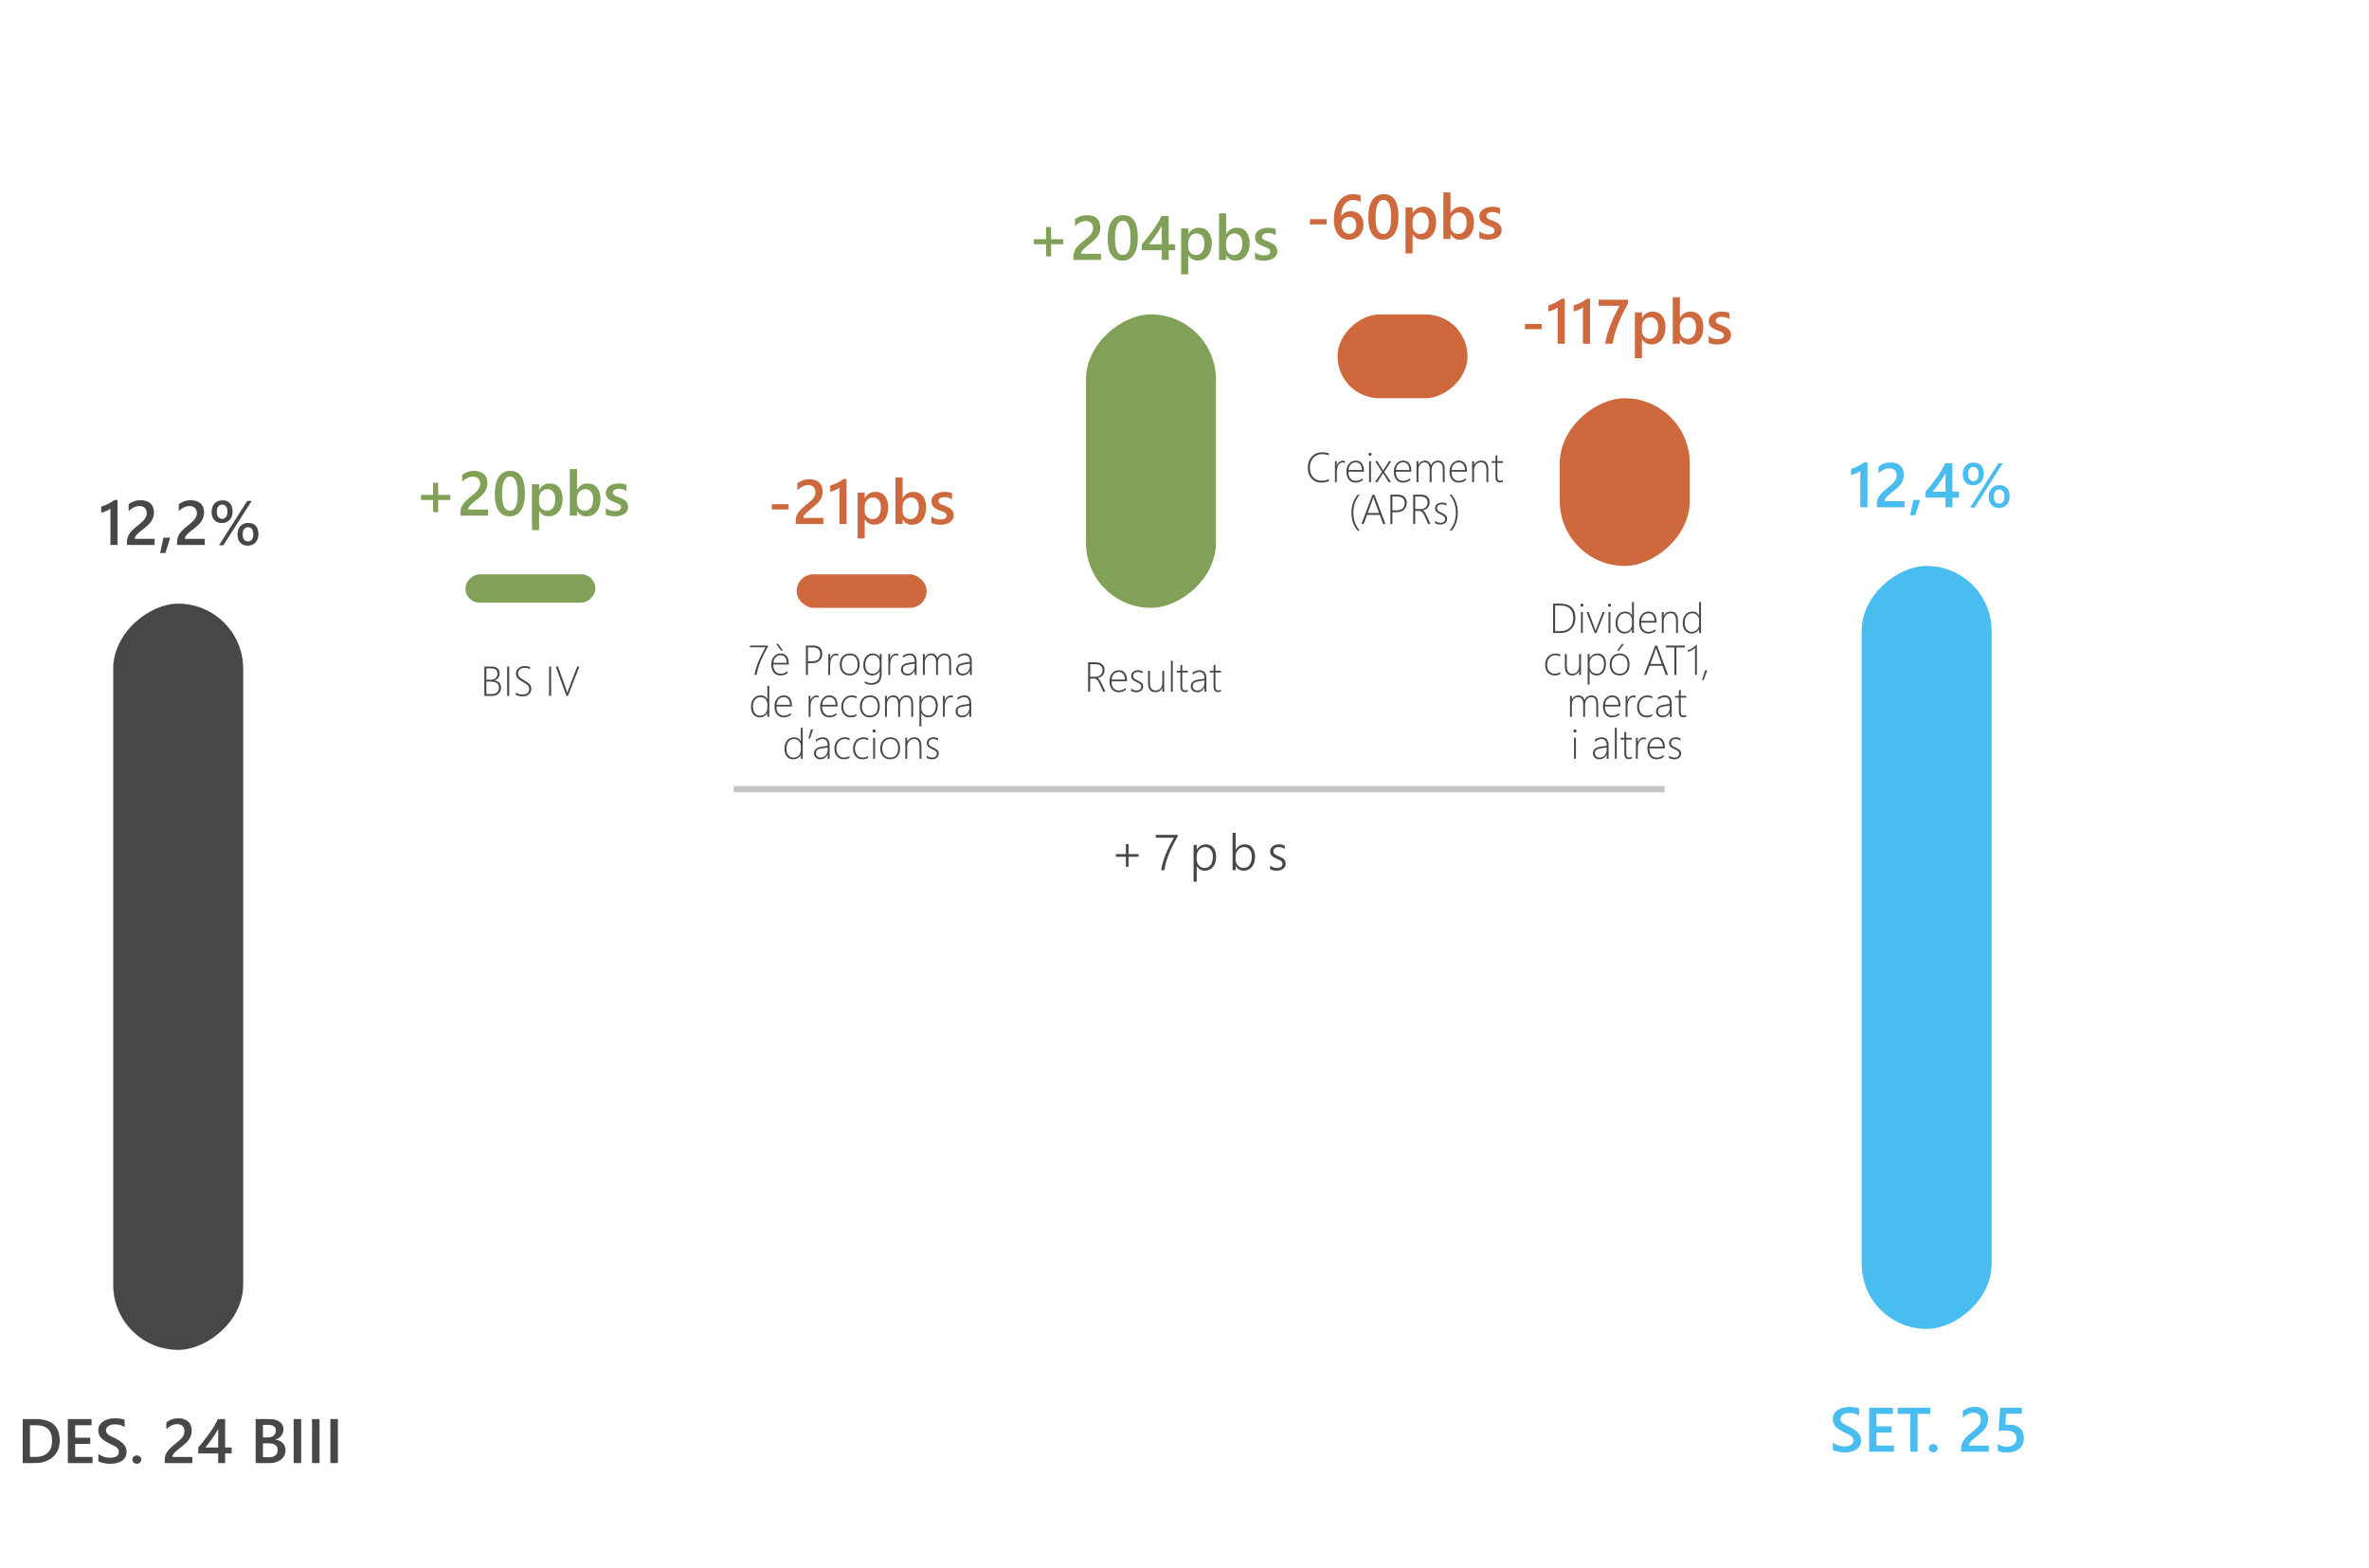
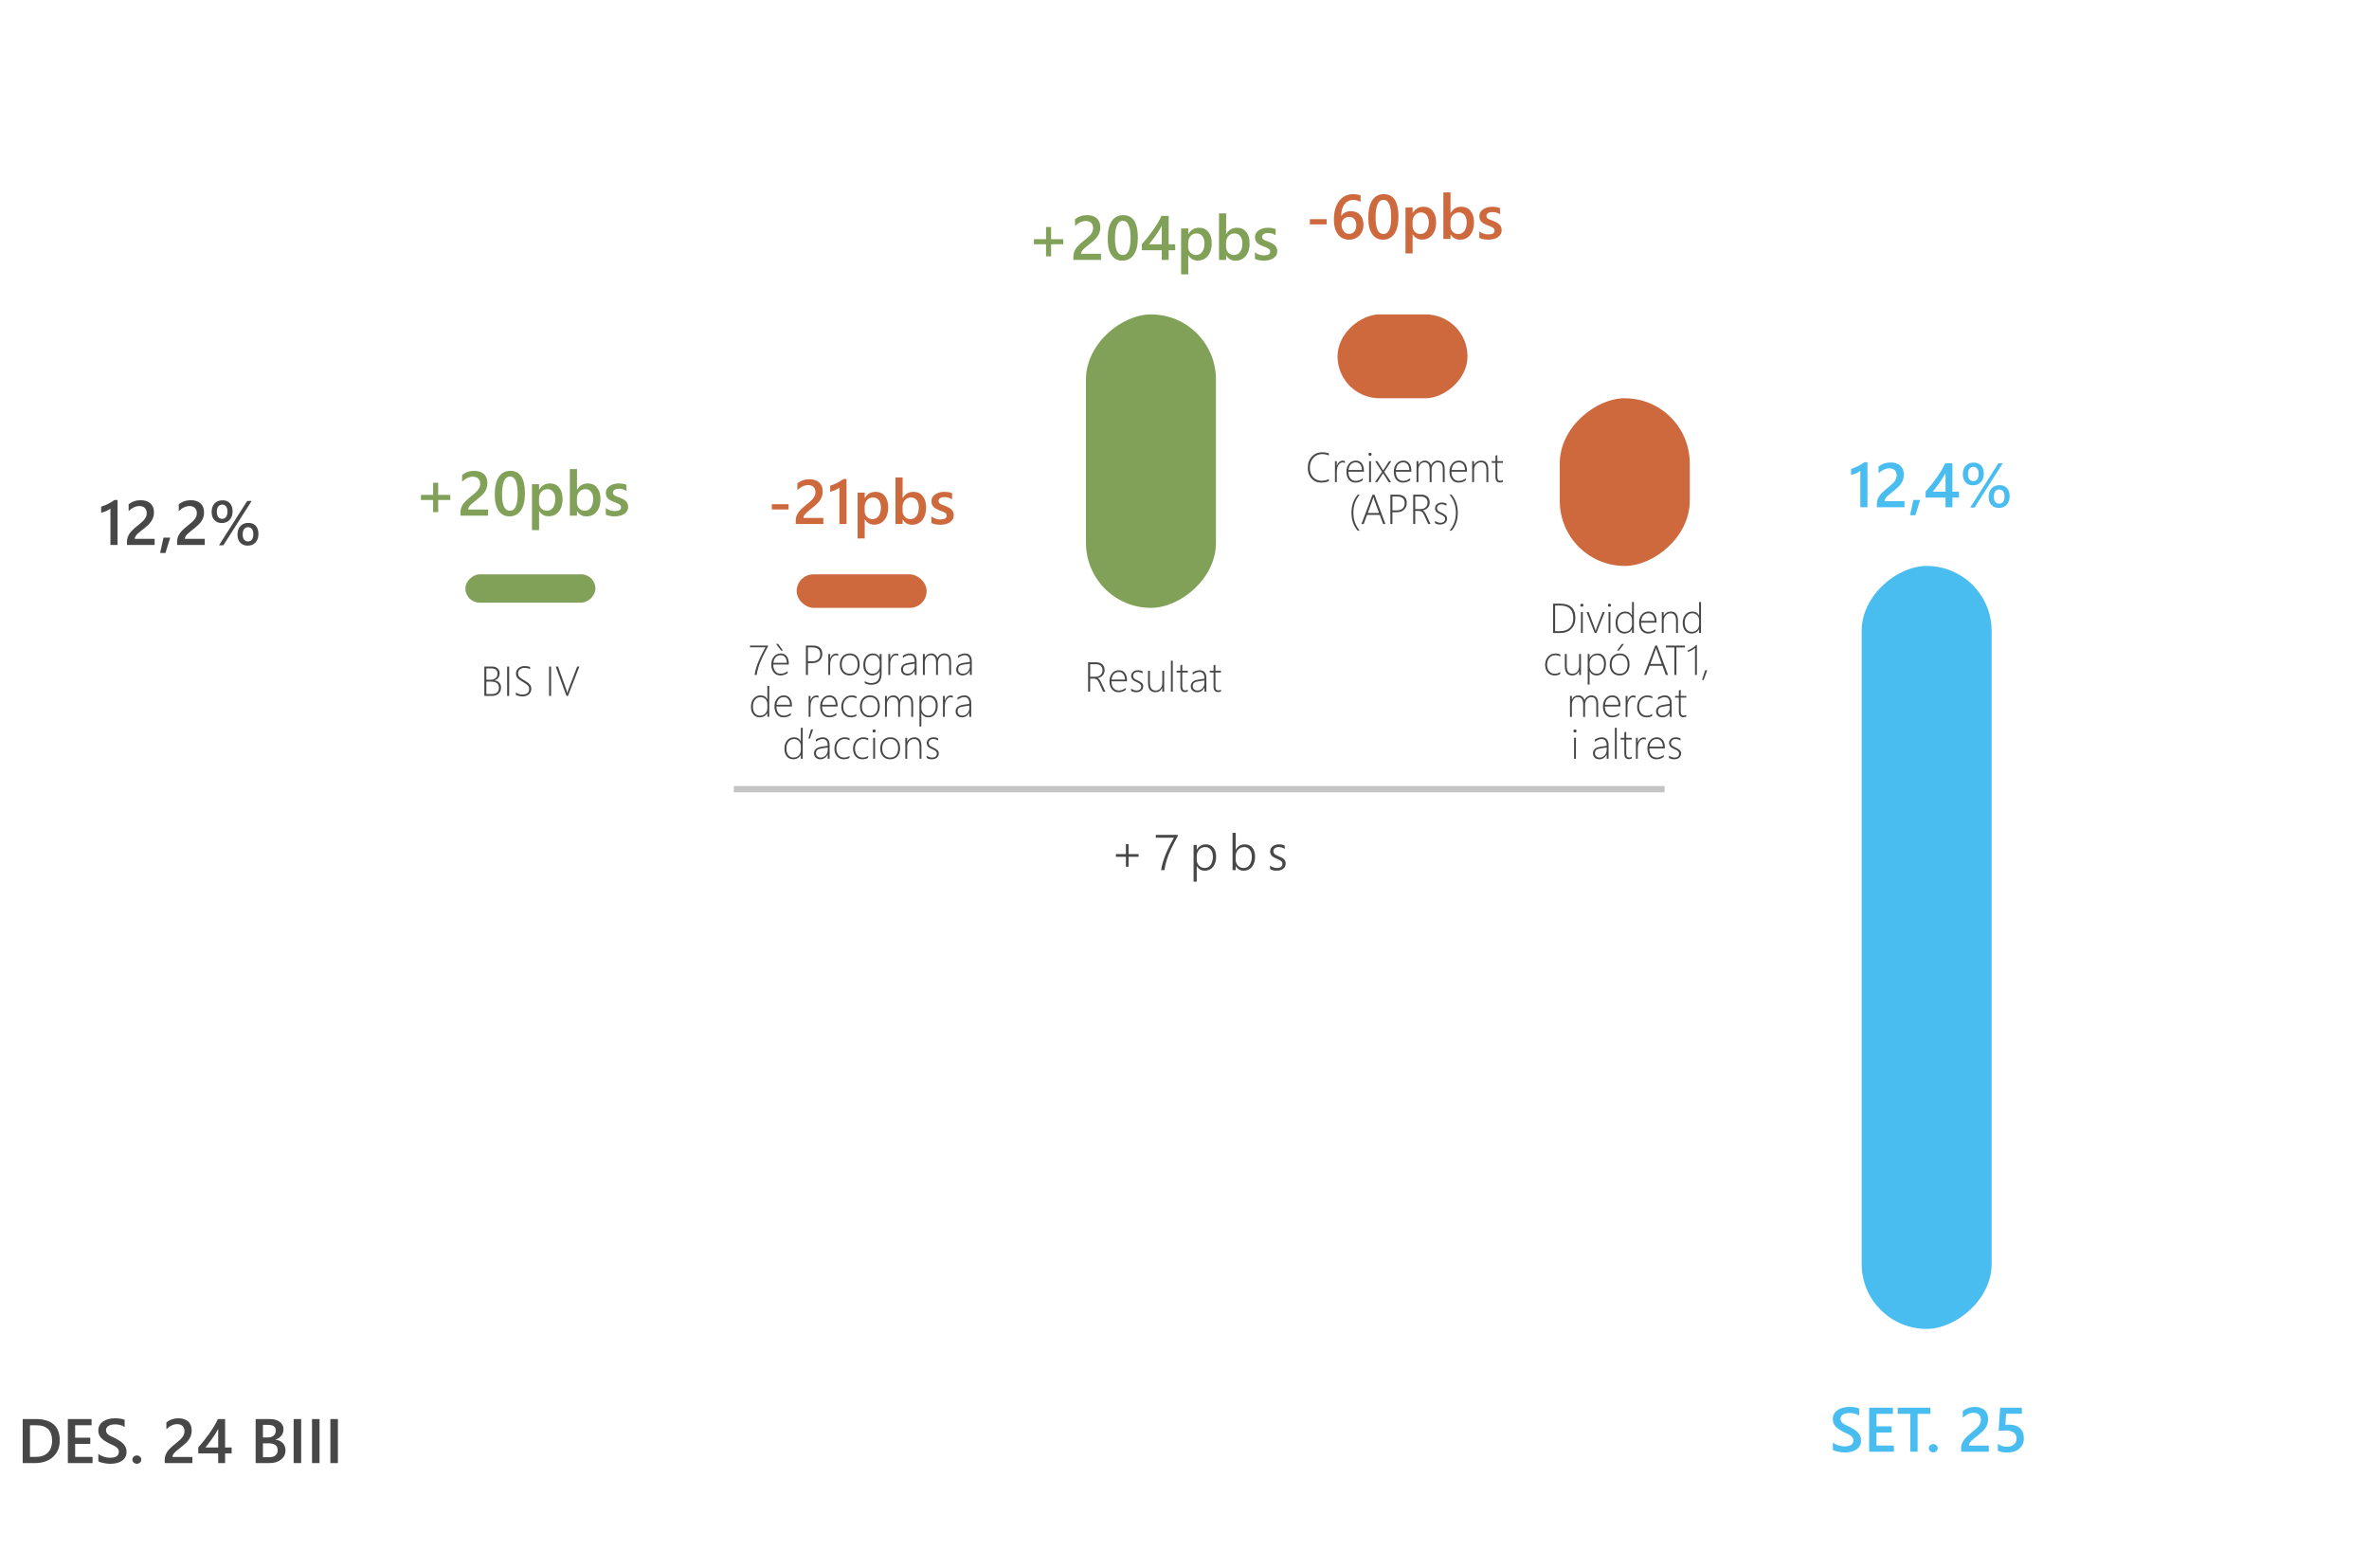
<svg xmlns="http://www.w3.org/2000/svg" width="565" height="374" viewBox="0 0 565 374" fill="none">
-   <rect x="27" y="321.998" width="178" height="31" rx="15.5" transform="rotate(-90 27 321.998)" fill="#474747" />
  <path d="M5.412 349V338.497H8.444C12.316 338.497 14.252 340.204 14.252 343.617C14.252 345.238 13.715 346.542 12.641 347.528C11.567 348.509 10.127 349 8.32 349H5.412ZM7.148 339.977V347.528H8.54C9.765 347.528 10.717 347.191 11.396 346.517C12.08 345.843 12.421 344.891 12.421 343.661C12.421 341.205 11.149 339.977 8.605 339.977H7.148ZM22.075 349H16.179V338.497H21.84V339.977H17.922V342.95H21.533V344.422H17.922V347.528H22.075V349ZM23.459 348.583V346.788C23.62 346.935 23.811 347.066 24.03 347.184C24.255 347.301 24.492 347.401 24.741 347.484C24.99 347.562 25.239 347.623 25.488 347.667C25.737 347.711 25.966 347.733 26.176 347.733C26.909 347.733 27.453 347.611 27.81 347.367C28.171 347.123 28.352 346.769 28.352 346.305C28.352 346.056 28.291 345.841 28.169 345.66C28.051 345.475 27.885 345.306 27.67 345.155C27.456 345.003 27.202 344.859 26.909 344.723C26.621 344.581 26.311 344.435 25.979 344.283C25.622 344.093 25.29 343.9 24.982 343.705C24.675 343.509 24.406 343.294 24.177 343.06C23.952 342.821 23.774 342.552 23.642 342.254C23.515 341.957 23.452 341.607 23.452 341.207C23.452 340.714 23.561 340.287 23.781 339.925C24.006 339.559 24.299 339.259 24.66 339.024C25.026 338.785 25.441 338.609 25.905 338.497C26.369 338.38 26.843 338.321 27.326 338.321C28.425 338.321 29.226 338.446 29.729 338.695V340.416C29.133 339.986 28.366 339.771 27.429 339.771C27.17 339.771 26.911 339.796 26.652 339.845C26.398 339.894 26.169 339.974 25.964 340.086C25.764 340.199 25.6 340.343 25.473 340.519C25.346 340.694 25.283 340.907 25.283 341.156C25.283 341.39 25.331 341.593 25.429 341.764C25.527 341.935 25.669 342.091 25.854 342.232C26.044 342.374 26.274 342.513 26.543 342.65C26.816 342.782 27.131 342.926 27.487 343.082C27.854 343.272 28.198 343.473 28.52 343.683C28.847 343.893 29.133 344.125 29.377 344.378C29.626 344.632 29.821 344.916 29.963 345.228C30.109 345.536 30.183 345.887 30.183 346.283C30.183 346.815 30.075 347.264 29.86 347.63C29.645 347.997 29.355 348.294 28.989 348.524C28.627 348.753 28.21 348.919 27.736 349.022C27.263 349.125 26.762 349.176 26.235 349.176C26.059 349.176 25.842 349.161 25.583 349.132C25.329 349.107 25.068 349.068 24.799 349.015C24.531 348.966 24.277 348.905 24.038 348.832C23.798 348.758 23.605 348.675 23.459 348.583ZM32.629 349.161C32.336 349.161 32.087 349.066 31.882 348.875C31.677 348.68 31.574 348.448 31.574 348.18C31.574 347.906 31.677 347.672 31.882 347.477C32.087 347.281 32.336 347.184 32.629 347.184C32.927 347.184 33.178 347.281 33.383 347.477C33.593 347.672 33.698 347.906 33.698 348.18C33.698 348.448 33.593 348.68 33.383 348.875C33.178 349.066 32.927 349.161 32.629 349.161ZM45.878 349H39.287V348.187C39.287 347.855 39.333 347.545 39.426 347.257C39.519 346.964 39.643 346.69 39.799 346.437C39.956 346.178 40.139 345.936 40.349 345.711C40.559 345.482 40.783 345.262 41.023 345.052C41.262 344.837 41.506 344.632 41.755 344.437C42.004 344.237 42.248 344.037 42.487 343.836C42.712 343.646 42.917 343.46 43.102 343.28C43.288 343.094 43.447 342.904 43.579 342.708C43.71 342.513 43.813 342.308 43.886 342.093C43.959 341.874 43.996 341.637 43.996 341.383C43.996 341.104 43.952 340.863 43.864 340.658C43.781 340.448 43.662 340.274 43.505 340.138C43.354 339.996 43.173 339.891 42.963 339.823C42.753 339.75 42.524 339.713 42.275 339.713C41.845 339.713 41.408 339.813 40.964 340.013C40.52 340.213 40.092 340.514 39.682 340.914V339.281C39.897 339.12 40.114 338.98 40.334 338.863C40.554 338.741 40.781 338.641 41.015 338.563C41.249 338.48 41.496 338.419 41.755 338.38C42.014 338.341 42.29 338.321 42.583 338.321C43.056 338.321 43.486 338.385 43.872 338.512C44.257 338.634 44.587 338.817 44.86 339.061C45.134 339.3 45.344 339.601 45.49 339.962C45.642 340.323 45.717 340.738 45.717 341.207C45.717 341.632 45.664 342.015 45.556 342.357C45.454 342.694 45.305 343.009 45.109 343.302C44.919 343.595 44.687 343.873 44.414 344.137C44.14 344.4 43.835 344.671 43.498 344.95C43.215 345.179 42.932 345.404 42.648 345.624C42.37 345.838 42.119 346.051 41.894 346.261C41.669 346.466 41.486 346.673 41.345 346.883C41.208 347.088 41.14 347.296 41.14 347.506V347.542H45.878V349ZM53.686 338.497V345.279H55.246V346.693H53.686V349H52.038V346.693H47.285V345.265C47.714 344.781 48.154 344.259 48.603 343.697C49.057 343.131 49.492 342.555 49.907 341.969C50.327 341.378 50.715 340.787 51.071 340.196C51.428 339.605 51.728 339.039 51.972 338.497H53.686ZM52.038 345.279V340.87C51.506 341.827 50.978 342.662 50.456 343.375C49.938 344.088 49.453 344.723 48.998 345.279H52.038ZM60.974 349V338.497H64.306C65.322 338.497 66.125 338.719 66.716 339.164C67.311 339.608 67.609 340.187 67.609 340.899C67.609 341.495 67.441 342.013 67.104 342.452C66.767 342.892 66.301 343.204 65.705 343.39V343.419C66.428 343.502 67.004 343.771 67.434 344.225C67.868 344.674 68.085 345.26 68.085 345.982C68.085 346.881 67.731 347.608 67.023 348.165C66.315 348.722 65.422 349 64.343 349H60.974ZM62.709 339.896V342.884H63.837C64.443 342.884 64.916 342.743 65.258 342.459C65.605 342.171 65.778 341.766 65.778 341.244C65.778 340.345 65.178 339.896 63.977 339.896H62.709ZM62.709 344.283V347.608H64.196C64.846 347.608 65.346 347.459 65.698 347.162C66.054 346.859 66.232 346.444 66.232 345.917C66.232 344.828 65.478 344.283 63.969 344.283H62.709ZM71.828 349H70.034V338.497H71.828V349ZM76.208 349H74.414V338.497H76.208V349ZM80.588 349H78.793V338.497H80.588V349Z" fill="#474747" />
  <path d="M28.037 119.261V129.998H26.337V121.341C26.03 121.561 25.698 121.749 25.341 121.905C24.99 122.056 24.587 122.19 24.133 122.308V120.857C24.416 120.765 24.689 120.667 24.953 120.564C25.217 120.462 25.476 120.347 25.73 120.22C25.988 120.093 26.247 119.952 26.506 119.795C26.77 119.639 27.041 119.461 27.319 119.261H28.037ZM36.877 129.998H30.285V129.185C30.285 128.853 30.331 128.543 30.424 128.255C30.517 127.962 30.642 127.688 30.798 127.435C30.954 127.176 31.137 126.934 31.347 126.709C31.557 126.48 31.782 126.26 32.021 126.05C32.26 125.835 32.504 125.63 32.753 125.435C33.002 125.235 33.247 125.035 33.486 124.834C33.71 124.644 33.916 124.458 34.101 124.278C34.287 124.092 34.445 123.902 34.577 123.707C34.709 123.511 34.812 123.306 34.885 123.091C34.958 122.872 34.995 122.635 34.995 122.381C34.995 122.103 34.951 121.861 34.863 121.656C34.78 121.446 34.66 121.272 34.504 121.136C34.352 120.994 34.172 120.889 33.962 120.821C33.752 120.748 33.523 120.711 33.273 120.711C32.844 120.711 32.407 120.811 31.962 121.011C31.518 121.211 31.091 121.512 30.681 121.912V120.279C30.895 120.118 31.113 119.979 31.332 119.861C31.552 119.739 31.779 119.639 32.014 119.561C32.248 119.478 32.495 119.417 32.753 119.378C33.012 119.339 33.288 119.319 33.581 119.319C34.055 119.319 34.484 119.383 34.87 119.51C35.256 119.632 35.585 119.815 35.859 120.059C36.132 120.298 36.342 120.599 36.489 120.96C36.64 121.321 36.716 121.736 36.716 122.205C36.716 122.63 36.662 123.013 36.555 123.355C36.452 123.692 36.303 124.007 36.108 124.3C35.917 124.593 35.685 124.871 35.412 125.135C35.139 125.398 34.834 125.669 34.497 125.948C34.213 126.177 33.93 126.402 33.647 126.622C33.369 126.836 33.117 127.049 32.893 127.259C32.668 127.464 32.485 127.671 32.343 127.881C32.206 128.086 32.138 128.294 32.138 128.504V128.541H36.877V129.998ZM40.598 128.248L39.462 131.902H38.188L38.994 128.248H40.598ZM48.83 129.998H42.238V129.185C42.238 128.853 42.285 128.543 42.377 128.255C42.47 127.962 42.595 127.688 42.751 127.435C42.907 127.176 43.09 126.934 43.3 126.709C43.51 126.48 43.735 126.26 43.974 126.05C44.213 125.835 44.458 125.63 44.706 125.435C44.956 125.235 45.2 125.035 45.439 124.834C45.664 124.644 45.869 124.458 46.054 124.278C46.24 124.092 46.398 123.902 46.53 123.707C46.662 123.511 46.765 123.306 46.838 123.091C46.911 122.872 46.948 122.635 46.948 122.381C46.948 122.103 46.904 121.861 46.816 121.656C46.733 121.446 46.613 121.272 46.457 121.136C46.306 120.994 46.125 120.889 45.915 120.821C45.705 120.748 45.476 120.711 45.227 120.711C44.797 120.711 44.36 120.811 43.916 121.011C43.471 121.211 43.044 121.512 42.634 121.912V120.279C42.849 120.118 43.066 119.979 43.286 119.861C43.505 119.739 43.732 119.639 43.967 119.561C44.201 119.478 44.448 119.417 44.706 119.378C44.965 119.339 45.241 119.319 45.534 119.319C46.008 119.319 46.438 119.383 46.823 119.51C47.209 119.632 47.539 119.815 47.812 120.059C48.085 120.298 48.295 120.599 48.442 120.96C48.593 121.321 48.669 121.736 48.669 122.205C48.669 122.63 48.615 123.013 48.508 123.355C48.405 123.692 48.256 124.007 48.061 124.3C47.871 124.593 47.639 124.871 47.365 125.135C47.092 125.398 46.787 125.669 46.45 125.948C46.166 126.177 45.883 126.402 45.6 126.622C45.322 126.836 45.07 127.049 44.846 127.259C44.621 127.464 44.438 127.671 44.296 127.881C44.16 128.086 44.091 128.294 44.091 128.504V128.541H48.83V129.998ZM52.902 124.769C52.16 124.769 51.569 124.532 51.13 124.058C50.69 123.58 50.471 122.942 50.471 122.146C50.471 121.277 50.703 120.594 51.166 120.096C51.635 119.593 52.265 119.341 53.056 119.341C53.823 119.341 54.416 119.573 54.836 120.037C55.261 120.501 55.473 121.153 55.473 121.993C55.473 122.833 55.236 123.506 54.763 124.014C54.289 124.517 53.669 124.769 52.902 124.769ZM53.005 120.367C52.605 120.367 52.287 120.521 52.053 120.828C51.823 121.136 51.709 121.558 51.709 122.095C51.709 122.623 51.821 123.033 52.045 123.326C52.275 123.619 52.587 123.765 52.983 123.765C53.378 123.765 53.688 123.614 53.913 123.311C54.138 123.003 54.25 122.579 54.25 122.037C54.25 121.509 54.138 121.099 53.913 120.806C53.693 120.513 53.391 120.367 53.005 120.367ZM60.014 119.495L53.276 130.071H52.228L58.959 119.495H60.014ZM59.069 130.159C58.327 130.159 57.736 129.922 57.297 129.449C56.857 128.97 56.638 128.333 56.638 127.537C56.638 126.668 56.87 125.984 57.334 125.486C57.802 124.983 58.432 124.732 59.223 124.732C59.99 124.732 60.583 124.964 61.003 125.428C61.428 125.892 61.64 126.543 61.64 127.383C61.64 128.223 61.403 128.897 60.93 129.405C60.456 129.908 59.836 130.159 59.069 130.159ZM59.172 125.757C58.772 125.757 58.454 125.911 58.22 126.219C57.99 126.526 57.876 126.949 57.876 127.486C57.876 128.013 57.988 128.423 58.212 128.716C58.442 129.009 58.754 129.156 59.15 129.156C59.545 129.156 59.855 129.004 60.08 128.702C60.305 128.394 60.417 127.969 60.417 127.427C60.417 126.9 60.305 126.49 60.08 126.197C59.86 125.904 59.558 125.757 59.172 125.757Z" fill="#474747" />
  <rect x="444" y="317" width="182" height="31" rx="15.5" transform="rotate(-90 444 317)" fill="#4ABDF0" />
  <path d="M445.383 110.261V120.998H443.684V112.341C443.376 112.561 443.044 112.749 442.688 112.905C442.336 113.056 441.933 113.19 441.479 113.308V111.857C441.762 111.765 442.036 111.667 442.299 111.564C442.563 111.462 442.822 111.347 443.076 111.22C443.334 111.093 443.593 110.952 443.852 110.795C444.116 110.639 444.387 110.461 444.665 110.261H445.383ZM454.223 120.998H447.631V120.185C447.631 119.853 447.678 119.543 447.771 119.255C447.863 118.962 447.988 118.688 448.144 118.435C448.3 118.176 448.483 117.934 448.693 117.709C448.903 117.48 449.128 117.26 449.367 117.05C449.606 116.835 449.851 116.63 450.1 116.435C450.349 116.235 450.593 116.035 450.832 115.834C451.057 115.644 451.262 115.458 451.447 115.278C451.633 115.092 451.792 114.902 451.923 114.707C452.055 114.511 452.158 114.306 452.231 114.091C452.304 113.872 452.341 113.635 452.341 113.381C452.341 113.103 452.297 112.861 452.209 112.656C452.126 112.446 452.006 112.272 451.85 112.136C451.699 111.994 451.518 111.889 451.308 111.821C451.098 111.748 450.869 111.711 450.62 111.711C450.19 111.711 449.753 111.811 449.309 112.011C448.864 112.211 448.437 112.512 448.027 112.912V111.279C448.242 111.118 448.459 110.979 448.679 110.861C448.898 110.739 449.125 110.639 449.36 110.561C449.594 110.478 449.841 110.417 450.1 110.378C450.358 110.339 450.634 110.319 450.927 110.319C451.401 110.319 451.831 110.383 452.216 110.51C452.602 110.632 452.932 110.815 453.205 111.059C453.479 111.298 453.688 111.599 453.835 111.96C453.986 112.321 454.062 112.736 454.062 113.205C454.062 113.63 454.008 114.013 453.901 114.355C453.798 114.692 453.649 115.007 453.454 115.3C453.264 115.593 453.032 115.871 452.758 116.135C452.485 116.398 452.18 116.669 451.843 116.948C451.56 117.177 451.276 117.402 450.993 117.622C450.715 117.836 450.463 118.049 450.239 118.259C450.014 118.464 449.831 118.671 449.689 118.881C449.553 119.086 449.484 119.294 449.484 119.504V119.541H454.223V120.998ZM457.944 119.248L456.809 122.902H455.534L456.34 119.248H457.944ZM465.649 110.495V117.277H467.209V118.691H465.649V120.998H464.001V118.691H459.248V117.263C459.677 116.779 460.117 116.257 460.566 115.695C461.02 115.129 461.455 114.553 461.87 113.967C462.29 113.376 462.678 112.785 463.034 112.194C463.391 111.604 463.691 111.037 463.935 110.495H465.649ZM464.001 117.277V112.868C463.469 113.825 462.941 114.66 462.419 115.373C461.901 116.086 461.416 116.721 460.961 117.277H464.001ZM470.556 115.769C469.814 115.769 469.223 115.532 468.784 115.058C468.344 114.58 468.125 113.942 468.125 113.146C468.125 112.277 468.356 111.594 468.82 111.096C469.289 110.593 469.919 110.341 470.71 110.341C471.477 110.341 472.07 110.573 472.49 111.037C472.915 111.501 473.127 112.153 473.127 112.993C473.127 113.833 472.89 114.506 472.417 115.014C471.943 115.517 471.323 115.769 470.556 115.769ZM470.659 111.367C470.258 111.367 469.941 111.521 469.707 111.828C469.477 112.136 469.362 112.558 469.362 113.095C469.362 113.623 469.475 114.033 469.699 114.326C469.929 114.619 470.241 114.765 470.637 114.765C471.032 114.765 471.342 114.614 471.567 114.311C471.792 114.003 471.904 113.579 471.904 113.037C471.904 112.509 471.792 112.099 471.567 111.806C471.347 111.513 471.044 111.367 470.659 111.367ZM477.668 110.495L470.93 121.071H469.882L476.613 110.495H477.668ZM476.723 121.159C475.981 121.159 475.39 120.922 474.951 120.449C474.511 119.97 474.292 119.333 474.292 118.537C474.292 117.668 474.523 116.984 474.987 116.486C475.456 115.983 476.086 115.732 476.877 115.732C477.644 115.732 478.237 115.964 478.657 116.428C479.082 116.892 479.294 117.543 479.294 118.383C479.294 119.223 479.057 119.897 478.583 120.405C478.11 120.908 477.49 121.159 476.723 121.159ZM476.826 116.757C476.425 116.757 476.108 116.911 475.874 117.219C475.644 117.526 475.529 117.949 475.529 118.486C475.529 119.013 475.642 119.423 475.866 119.716C476.096 120.009 476.408 120.156 476.804 120.156C477.199 120.156 477.509 120.004 477.734 119.702C477.958 119.394 478.071 118.969 478.071 118.427C478.071 117.9 477.958 117.49 477.734 117.197C477.514 116.904 477.211 116.757 476.826 116.757Z" fill="#4ABDF0" />
  <path d="M437.134 345.87V344.075C437.295 344.222 437.485 344.354 437.705 344.471C437.93 344.588 438.167 344.688 438.416 344.771C438.665 344.849 438.914 344.91 439.163 344.954C439.412 344.998 439.641 345.02 439.851 345.02C440.583 345.02 441.128 344.898 441.484 344.654C441.846 344.41 442.026 344.056 442.026 343.592C442.026 343.343 441.965 343.128 441.843 342.947C441.726 342.762 441.56 342.593 441.345 342.442C441.13 342.291 440.876 342.146 440.583 342.01C440.295 341.868 439.985 341.722 439.653 341.57C439.297 341.38 438.965 341.187 438.657 340.992C438.35 340.796 438.081 340.582 437.852 340.347C437.627 340.108 437.449 339.839 437.317 339.542C437.19 339.244 437.126 338.895 437.126 338.494C437.126 338.001 437.236 337.574 437.456 337.212C437.681 336.846 437.974 336.546 438.335 336.312C438.701 336.072 439.116 335.896 439.58 335.784C440.044 335.667 440.518 335.608 441.001 335.608C442.1 335.608 442.9 335.733 443.403 335.982V337.703C442.808 337.273 442.041 337.059 441.104 337.059C440.845 337.059 440.586 337.083 440.327 337.132C440.073 337.181 439.844 337.261 439.639 337.374C439.438 337.486 439.275 337.63 439.148 337.806C439.021 337.981 438.958 338.194 438.958 338.443C438.958 338.677 439.006 338.88 439.104 339.051C439.202 339.222 439.343 339.378 439.529 339.52C439.719 339.661 439.949 339.8 440.217 339.937C440.491 340.069 440.806 340.213 441.162 340.369C441.528 340.56 441.873 340.76 442.195 340.97C442.522 341.18 442.808 341.412 443.052 341.666C443.301 341.919 443.496 342.203 443.638 342.515C443.784 342.823 443.857 343.174 443.857 343.57C443.857 344.102 443.75 344.551 443.535 344.917C443.32 345.284 443.03 345.582 442.664 345.811C442.302 346.041 441.885 346.207 441.411 346.309C440.938 346.412 440.437 346.463 439.91 346.463C439.734 346.463 439.517 346.448 439.258 346.419C439.004 346.395 438.743 346.355 438.474 346.302C438.206 346.253 437.952 346.192 437.712 346.119C437.473 346.045 437.28 345.962 437.134 345.87ZM451.687 346.287H445.791V335.784H451.453V337.264H447.534V340.237H451.145V341.709H447.534V344.815H451.687V346.287ZM460.366 337.264H457.349V346.287H455.605V337.264H452.595V335.784H460.366V337.264ZM461.069 346.448C460.776 346.448 460.527 346.353 460.322 346.163C460.117 345.967 460.015 345.735 460.015 345.467C460.015 345.193 460.117 344.959 460.322 344.764C460.527 344.568 460.776 344.471 461.069 344.471C461.367 344.471 461.619 344.568 461.824 344.764C462.034 344.959 462.139 345.193 462.139 345.467C462.139 345.735 462.034 345.967 461.824 346.163C461.619 346.353 461.367 346.448 461.069 346.448ZM474.319 346.287H467.727V345.474C467.727 345.142 467.773 344.832 467.866 344.544C467.959 344.251 468.083 343.978 468.24 343.724C468.396 343.465 468.579 343.223 468.789 342.999C468.999 342.769 469.224 342.549 469.463 342.339C469.702 342.125 469.946 341.919 470.195 341.724C470.444 341.524 470.688 341.324 470.928 341.124C471.152 340.933 471.357 340.748 471.543 340.567C471.729 340.381 471.887 340.191 472.019 339.996C472.151 339.8 472.253 339.595 472.327 339.38C472.4 339.161 472.437 338.924 472.437 338.67C472.437 338.392 472.393 338.15 472.305 337.945C472.222 337.735 472.102 337.562 471.946 337.425C471.794 337.283 471.614 337.178 471.404 337.11C471.194 337.037 470.964 337 470.715 337C470.286 337 469.849 337.1 469.404 337.3C468.96 337.5 468.533 337.801 468.123 338.201V336.568C468.337 336.407 468.555 336.268 468.774 336.15C468.994 336.028 469.221 335.928 469.456 335.85C469.69 335.767 469.937 335.706 470.195 335.667C470.454 335.628 470.73 335.608 471.023 335.608C471.497 335.608 471.926 335.672 472.312 335.799C472.698 335.921 473.027 336.104 473.301 336.348C473.574 336.587 473.784 336.888 473.931 337.249C474.082 337.61 474.158 338.025 474.158 338.494C474.158 338.919 474.104 339.302 473.997 339.644C473.894 339.981 473.745 340.296 473.55 340.589C473.359 340.882 473.127 341.16 472.854 341.424C472.581 341.688 472.275 341.958 471.938 342.237C471.655 342.466 471.372 342.691 471.089 342.911C470.811 343.125 470.559 343.338 470.334 343.548C470.11 343.753 469.927 343.96 469.785 344.17C469.648 344.375 469.58 344.583 469.58 344.793V344.83H474.319V346.287ZM476.479 346.045V344.412C477.168 344.876 477.866 345.108 478.574 345.108C479.287 345.108 479.861 344.927 480.295 344.566C480.73 344.2 480.947 343.714 480.947 343.108C480.947 342.513 480.725 342.049 480.281 341.717C479.841 341.385 479.209 341.219 478.384 341.219C478.101 341.219 477.527 341.248 476.663 341.307L477.036 335.784H482.207V337.234H478.45L478.274 339.864C478.611 339.844 478.916 339.834 479.189 339.834C480.303 339.834 481.162 340.12 481.768 340.691C482.378 341.263 482.683 342.044 482.683 343.035C482.683 344.075 482.334 344.91 481.636 345.54C480.942 346.165 479.988 346.478 478.772 346.478C477.747 346.478 476.982 346.333 476.479 346.045Z" fill="#4ABDF0" />
  <rect x="259" y="144.998" width="70" height="31" rx="15.5" transform="rotate(-90 259 144.998)" fill="#81A159" />
  <path d="M253.577 58.265H250.684V61.158H249.475V58.265H246.582V57.056H249.475V54.156H250.684V57.056H253.577V58.265ZM262.585 62H255.994V61.187C255.994 60.855 256.04 60.545 256.133 60.257C256.226 59.964 256.35 59.69 256.506 59.437C256.663 59.178 256.846 58.936 257.056 58.711C257.266 58.482 257.49 58.262 257.729 58.052C257.969 57.837 258.213 57.632 258.462 57.437C258.711 57.237 258.955 57.037 259.194 56.836C259.419 56.646 259.624 56.46 259.81 56.28C259.995 56.094 260.154 55.904 260.286 55.709C260.417 55.513 260.52 55.308 260.593 55.093C260.667 54.873 260.703 54.637 260.703 54.383C260.703 54.105 260.659 53.863 260.571 53.658C260.488 53.448 260.369 53.274 260.212 53.138C260.061 52.996 259.88 52.891 259.67 52.823C259.46 52.749 259.231 52.713 258.982 52.713C258.552 52.713 258.115 52.813 257.671 53.013C257.227 53.213 256.799 53.514 256.389 53.914V52.281C256.604 52.12 256.821 51.98 257.041 51.863C257.261 51.741 257.488 51.641 257.722 51.563C257.957 51.48 258.203 51.419 258.462 51.38C258.721 51.341 258.997 51.321 259.29 51.321C259.763 51.321 260.193 51.385 260.579 51.512C260.964 51.634 261.294 51.817 261.567 52.061C261.841 52.3 262.051 52.601 262.197 52.962C262.349 53.323 262.424 53.738 262.424 54.207C262.424 54.632 262.371 55.015 262.263 55.357C262.161 55.694 262.012 56.009 261.816 56.302C261.626 56.595 261.394 56.873 261.121 57.137C260.847 57.4 260.542 57.671 260.205 57.95C259.922 58.179 259.639 58.404 259.355 58.623C259.077 58.838 258.826 59.051 258.601 59.261C258.376 59.466 258.193 59.673 258.052 59.883C257.915 60.088 257.847 60.296 257.847 60.506V60.542H262.585V62ZM267.661 62.176C266.567 62.176 265.713 61.729 265.098 60.835C264.487 59.942 264.182 58.65 264.182 56.961C264.182 55.105 264.502 53.702 265.142 52.749C265.781 51.797 266.704 51.321 267.91 51.321C270.22 51.321 271.375 53.116 271.375 56.705C271.375 58.482 271.047 59.839 270.393 60.777C269.744 61.709 268.833 62.176 267.661 62.176ZM267.83 52.676C266.555 52.676 265.918 54.08 265.918 56.888C265.918 59.515 266.543 60.828 267.793 60.828C269.023 60.828 269.639 59.493 269.639 56.822C269.639 54.058 269.036 52.676 267.83 52.676ZM278.728 51.497V58.279H280.288V59.693H278.728V62H277.08V59.693H272.327V58.265C272.756 57.781 273.196 57.259 273.645 56.697C274.099 56.131 274.534 55.555 274.949 54.969C275.369 54.378 275.757 53.787 276.113 53.196C276.47 52.605 276.77 52.039 277.014 51.497H278.728ZM277.08 58.279V53.87C276.548 54.827 276.021 55.662 275.498 56.375C274.98 57.088 274.495 57.723 274.041 58.279H277.08ZM283.423 60.894H283.394V65.45H281.694V54.5H283.394V55.818H283.423C284.004 54.822 284.854 54.324 285.972 54.324C286.924 54.324 287.666 54.659 288.198 55.328C288.73 55.997 288.997 56.895 288.997 58.023C288.997 59.273 288.696 60.274 288.096 61.026C287.495 61.778 286.675 62.154 285.635 62.154C284.678 62.154 283.94 61.734 283.423 60.894ZM283.379 57.935V58.865C283.379 59.412 283.552 59.876 283.899 60.257C284.25 60.638 284.695 60.828 285.232 60.828C285.862 60.828 286.355 60.584 286.711 60.096C287.073 59.602 287.253 58.916 287.253 58.038C287.253 57.3 287.085 56.724 286.748 56.309C286.416 55.889 285.964 55.679 285.393 55.679C284.788 55.679 284.299 55.894 283.928 56.324C283.562 56.753 283.379 57.291 283.379 57.935ZM292.461 60.916H292.432V62H290.732V50.897H292.432V55.818H292.461C293.042 54.822 293.892 54.324 295.01 54.324C295.957 54.324 296.697 54.661 297.229 55.335C297.766 56.004 298.035 56.902 298.035 58.03C298.035 59.285 297.734 60.291 297.134 61.048C296.533 61.8 295.713 62.176 294.673 62.176C293.696 62.176 292.959 61.756 292.461 60.916ZM292.417 57.935V58.865C292.417 59.412 292.59 59.876 292.937 60.257C293.289 60.638 293.733 60.828 294.27 60.828C294.9 60.828 295.393 60.584 295.75 60.096C296.111 59.602 296.292 58.916 296.292 58.038C296.292 57.3 296.123 56.724 295.786 56.309C295.454 55.889 295.002 55.679 294.431 55.679C293.826 55.679 293.337 55.894 292.966 56.324C292.6 56.753 292.417 57.291 292.417 57.935ZM299.302 61.766V60.191C299.937 60.674 300.637 60.916 301.404 60.916C302.429 60.916 302.942 60.613 302.942 60.008C302.942 59.837 302.898 59.693 302.81 59.576C302.722 59.454 302.603 59.346 302.451 59.253C302.305 59.161 302.129 59.078 301.924 59.004C301.724 58.931 301.499 58.848 301.25 58.755C300.942 58.633 300.664 58.504 300.415 58.367C300.171 58.23 299.966 58.077 299.8 57.906C299.639 57.73 299.517 57.532 299.434 57.312C299.351 57.093 299.309 56.836 299.309 56.544C299.309 56.182 299.395 55.865 299.565 55.591C299.736 55.313 299.966 55.081 300.254 54.895C300.542 54.705 300.869 54.563 301.235 54.471C301.602 54.373 301.98 54.324 302.371 54.324C303.064 54.324 303.684 54.429 304.231 54.639V56.126C303.704 55.765 303.098 55.584 302.415 55.584C302.2 55.584 302.004 55.606 301.829 55.65C301.658 55.694 301.511 55.755 301.389 55.833C301.267 55.911 301.172 56.006 301.104 56.119C301.035 56.226 301.001 56.346 301.001 56.477C301.001 56.639 301.035 56.775 301.104 56.888C301.172 57 301.272 57.1 301.404 57.188C301.541 57.271 301.702 57.349 301.887 57.422C302.078 57.491 302.295 57.566 302.539 57.649C302.861 57.781 303.149 57.916 303.403 58.052C303.662 58.189 303.882 58.345 304.062 58.521C304.243 58.692 304.382 58.892 304.48 59.122C304.578 59.346 304.626 59.615 304.626 59.927C304.626 60.308 304.539 60.64 304.363 60.923C304.187 61.206 303.953 61.441 303.66 61.627C303.367 61.812 303.027 61.949 302.642 62.037C302.261 62.129 301.858 62.176 301.433 62.176C300.613 62.176 299.902 62.039 299.302 61.766Z" fill="#81A159" />
  <path d="M263.096 164.998L262.163 162.947C261.971 162.524 261.779 162.241 261.587 162.098C261.395 161.951 261.154 161.878 260.864 161.878H259.995V164.998H259.512V157.996H261.455C262.074 157.996 262.559 158.164 262.91 158.499C263.265 158.831 263.442 159.271 263.442 159.817C263.442 160.322 263.298 160.743 263.008 161.082C262.718 161.421 262.313 161.639 261.792 161.736V161.756C262.069 161.867 262.339 162.203 262.603 162.767L263.643 164.998H263.096ZM259.995 158.44V161.438H261.201C261.735 161.438 262.158 161.299 262.471 161.019C262.786 160.739 262.944 160.354 262.944 159.866C262.944 159.42 262.803 159.072 262.52 158.821C262.236 158.567 261.831 158.44 261.304 158.44H259.995ZM265.078 162.518C265.078 163.204 265.236 163.742 265.552 164.129C265.871 164.516 266.307 164.71 266.86 164.71C267.42 164.71 267.967 164.503 268.501 164.09V164.568C267.983 164.936 267.406 165.12 266.768 165.12C266.123 165.12 265.602 164.889 265.205 164.427C264.808 163.965 264.609 163.312 264.609 162.469C264.609 161.74 264.816 161.126 265.229 160.628C265.646 160.127 266.187 159.876 266.851 159.876C267.472 159.876 267.949 160.094 268.281 160.53C268.613 160.966 268.779 161.562 268.779 162.317V162.518H265.078ZM268.311 162.107C268.291 161.531 268.153 161.084 267.896 160.765C267.638 160.446 267.284 160.286 266.831 160.286C266.362 160.286 265.973 160.444 265.664 160.76C265.358 161.072 265.169 161.521 265.098 162.107H268.311ZM269.761 164.778V164.236C269.93 164.383 270.135 164.498 270.376 164.583C270.617 164.668 270.825 164.71 271.001 164.71C271.785 164.71 272.178 164.389 272.178 163.748C272.178 163.527 272.091 163.338 271.919 163.182C271.746 163.025 271.466 162.864 271.079 162.698C270.601 162.49 270.264 162.275 270.068 162.054C269.876 161.829 269.78 161.557 269.78 161.238C269.78 160.831 269.935 160.503 270.244 160.252C270.557 160.001 270.941 159.876 271.396 159.876C271.826 159.876 272.194 159.964 272.5 160.14V160.647C272.129 160.407 271.745 160.286 271.348 160.286C271.019 160.286 270.754 160.372 270.552 160.545C270.35 160.714 270.249 160.936 270.249 161.209C270.249 161.447 270.312 161.64 270.439 161.79C270.566 161.937 270.846 162.106 271.279 162.298C271.8 162.532 272.158 162.75 272.354 162.952C272.549 163.151 272.646 163.416 272.646 163.748C272.646 164.145 272.497 164.474 272.197 164.734C271.901 164.992 271.491 165.12 270.967 165.12C270.485 165.12 270.083 165.006 269.761 164.778ZM277.207 164.998V164.09H277.188C276.839 164.777 276.302 165.12 275.576 165.12C274.395 165.12 273.804 164.376 273.804 162.889V159.998H274.258V162.776C274.258 163.453 274.368 163.945 274.59 164.251C274.814 164.557 275.166 164.71 275.645 164.71C276.11 164.71 276.486 164.539 276.772 164.197C277.062 163.855 277.207 163.4 277.207 162.83V159.998H277.656V164.998H277.207ZM279.258 164.998V157.596H279.707V164.998H279.258ZM283.286 164.93C283.052 165.04 282.832 165.096 282.627 165.096C281.888 165.096 281.519 164.653 281.519 163.768V160.408H280.62V159.998H281.519V158.699C281.59 158.673 281.665 158.647 281.743 158.621C281.821 158.598 281.896 158.574 281.968 158.548V159.998H283.286V160.408H281.968V163.709C281.968 164.054 282.021 164.305 282.129 164.461C282.24 164.614 282.425 164.69 282.686 164.69C282.871 164.69 283.071 164.63 283.286 164.51V164.93ZM287.266 164.998V163.997H287.246C287.087 164.339 286.854 164.612 286.548 164.817C286.245 165.019 285.908 165.12 285.537 165.12C285.062 165.12 284.686 164.987 284.409 164.72C284.132 164.453 283.994 164.116 283.994 163.709C283.994 162.837 284.572 162.309 285.728 162.127L287.266 161.897C287.266 160.823 286.862 160.286 286.055 160.286C285.505 160.286 284.969 160.507 284.448 160.95V160.408C284.634 160.262 284.884 160.136 285.2 160.032C285.519 159.928 285.819 159.876 286.099 159.876C286.613 159.876 287.01 160.035 287.29 160.354C287.573 160.674 287.715 161.137 287.715 161.746V164.998H287.266ZM285.889 162.508C285.365 162.583 284.997 162.705 284.785 162.874C284.574 163.04 284.468 163.312 284.468 163.689C284.468 163.986 284.565 164.23 284.761 164.422C284.959 164.614 285.234 164.71 285.586 164.71C286.068 164.71 286.468 164.533 286.787 164.178C287.106 163.82 287.266 163.359 287.266 162.796V162.308L285.889 162.508ZM291.196 164.93C290.962 165.04 290.742 165.096 290.537 165.096C289.798 165.096 289.429 164.653 289.429 163.768V160.408H288.53V159.998H289.429V158.699C289.5 158.673 289.575 158.647 289.653 158.621C289.731 158.598 289.806 158.574 289.878 158.548V159.998H291.196V160.408H289.878V163.709C289.878 164.054 289.932 164.305 290.039 164.461C290.15 164.614 290.335 164.69 290.596 164.69C290.781 164.69 290.981 164.63 291.196 164.51V164.93Z" fill="#474747" />
  <rect x="319" y="94.998" width="20" height="31" rx="10" transform="rotate(-90 319 94.998)" fill="#CE693E" />
  <path d="M316.404 53.526H312.405V52.274H316.404V53.526ZM325.186 53.622C325.186 54.149 325.098 54.63 324.922 55.065C324.751 55.499 324.512 55.875 324.204 56.192C323.896 56.505 323.53 56.749 323.105 56.925C322.686 57.096 322.229 57.181 321.736 57.181C321.208 57.181 320.723 57.079 320.278 56.873C319.839 56.669 319.458 56.363 319.136 55.958C318.818 55.553 318.572 55.05 318.396 54.449C318.22 53.844 318.132 53.143 318.132 52.347C318.132 51.376 318.247 50.514 318.477 49.762C318.711 49.01 319.031 48.38 319.436 47.872C319.841 47.364 320.317 46.978 320.864 46.715C321.411 46.451 322.002 46.319 322.637 46.319C323.032 46.319 323.391 46.346 323.713 46.4C324.041 46.454 324.302 46.527 324.497 46.62V48.15C324.248 48.023 323.982 47.916 323.699 47.828C323.416 47.74 323.091 47.696 322.725 47.696C322.314 47.696 321.936 47.779 321.589 47.945C321.243 48.111 320.942 48.355 320.688 48.678C320.439 48.995 320.242 49.391 320.095 49.864C319.954 50.333 319.88 50.875 319.875 51.49H319.919C320.144 51.144 320.447 50.87 320.828 50.67C321.213 50.47 321.665 50.37 322.183 50.37C322.642 50.37 323.054 50.445 323.42 50.597C323.792 50.743 324.106 50.958 324.365 51.241C324.629 51.52 324.832 51.861 324.973 52.267C325.115 52.667 325.186 53.119 325.186 53.622ZM323.472 53.761C323.472 53.458 323.435 53.182 323.362 52.933C323.293 52.684 323.186 52.472 323.04 52.296C322.898 52.115 322.717 51.976 322.498 51.878C322.283 51.781 322.029 51.732 321.736 51.732C321.443 51.732 321.184 51.786 320.959 51.893C320.74 51.996 320.554 52.132 320.403 52.303C320.251 52.474 320.137 52.669 320.059 52.889C319.985 53.109 319.949 53.334 319.949 53.563C319.949 53.812 319.983 54.068 320.051 54.332C320.125 54.591 320.234 54.828 320.381 55.042C320.527 55.257 320.713 55.435 320.938 55.577C321.167 55.714 321.438 55.782 321.75 55.782C322.029 55.782 322.275 55.731 322.49 55.628C322.705 55.526 322.883 55.384 323.025 55.204C323.171 55.023 323.281 54.81 323.354 54.566C323.433 54.317 323.472 54.049 323.472 53.761ZM329.814 57.174C328.721 57.174 327.866 56.727 327.251 55.834C326.641 54.94 326.335 53.648 326.335 51.959C326.335 50.103 326.655 48.7 327.295 47.748C327.935 46.795 328.857 46.319 330.063 46.319C332.373 46.319 333.528 48.114 333.528 51.703C333.528 53.48 333.201 54.837 332.546 55.775C331.897 56.708 330.986 57.174 329.814 57.174ZM329.983 47.674C328.708 47.674 328.071 49.078 328.071 51.886C328.071 54.513 328.696 55.826 329.946 55.826C331.177 55.826 331.792 54.491 331.792 51.82C331.792 49.056 331.189 47.674 329.983 47.674ZM336.934 55.892H336.904V60.448H335.205V49.498H336.904V50.816H336.934C337.515 49.82 338.364 49.322 339.482 49.322C340.435 49.322 341.177 49.657 341.709 50.326C342.241 50.995 342.507 51.893 342.507 53.021C342.507 54.271 342.207 55.272 341.606 56.024C341.006 56.776 340.186 57.152 339.146 57.152C338.188 57.152 337.451 56.732 336.934 55.892ZM336.89 52.933V53.863C336.89 54.41 337.063 54.874 337.41 55.255C337.761 55.636 338.206 55.826 338.743 55.826C339.373 55.826 339.866 55.582 340.222 55.094C340.583 54.601 340.764 53.915 340.764 53.036C340.764 52.298 340.596 51.722 340.259 51.307C339.927 50.887 339.475 50.677 338.904 50.677C338.298 50.677 337.81 50.892 337.439 51.322C337.073 51.752 336.89 52.289 336.89 52.933ZM345.972 55.914H345.942V56.998H344.243V45.895H345.942V50.816H345.972C346.553 49.82 347.402 49.322 348.521 49.322C349.468 49.322 350.208 49.659 350.74 50.333C351.277 51.002 351.545 51.9 351.545 53.028C351.545 54.283 351.245 55.289 350.645 56.046C350.044 56.798 349.224 57.174 348.184 57.174C347.207 57.174 346.47 56.754 345.972 55.914ZM345.928 52.933V53.863C345.928 54.41 346.101 54.874 346.448 55.255C346.799 55.636 347.244 55.826 347.781 55.826C348.411 55.826 348.904 55.582 349.26 55.094C349.622 54.601 349.802 53.915 349.802 53.036C349.802 52.298 349.634 51.722 349.297 51.307C348.965 50.887 348.513 50.677 347.942 50.677C347.336 50.677 346.848 50.892 346.477 51.322C346.111 51.752 345.928 52.289 345.928 52.933ZM352.812 56.764V55.189C353.447 55.672 354.148 55.914 354.915 55.914C355.94 55.914 356.453 55.611 356.453 55.006C356.453 54.835 356.409 54.691 356.321 54.574C356.233 54.452 356.113 54.344 355.962 54.252C355.815 54.159 355.64 54.076 355.435 54.002C355.234 53.929 355.01 53.846 354.761 53.753C354.453 53.631 354.175 53.502 353.926 53.365C353.682 53.228 353.477 53.075 353.311 52.904C353.149 52.728 353.027 52.53 352.944 52.31C352.861 52.091 352.82 51.834 352.82 51.541C352.82 51.18 352.905 50.863 353.076 50.589C353.247 50.311 353.477 50.079 353.765 49.894C354.053 49.703 354.38 49.562 354.746 49.469C355.112 49.371 355.491 49.322 355.881 49.322C356.575 49.322 357.195 49.427 357.742 49.637V51.124C357.214 50.763 356.609 50.582 355.925 50.582C355.71 50.582 355.515 50.604 355.339 50.648C355.168 50.692 355.022 50.753 354.9 50.831C354.778 50.909 354.683 51.004 354.614 51.117C354.546 51.224 354.512 51.344 354.512 51.476C354.512 51.637 354.546 51.773 354.614 51.886C354.683 51.998 354.783 52.098 354.915 52.186C355.051 52.269 355.212 52.347 355.398 52.42C355.588 52.489 355.806 52.565 356.05 52.648C356.372 52.779 356.66 52.914 356.914 53.05C357.173 53.187 357.393 53.343 357.573 53.519C357.754 53.69 357.893 53.89 357.991 54.12C358.088 54.344 358.137 54.613 358.137 54.925C358.137 55.306 358.049 55.638 357.874 55.921C357.698 56.205 357.463 56.439 357.17 56.624C356.877 56.81 356.538 56.947 356.152 57.035C355.771 57.127 355.369 57.174 354.944 57.174C354.124 57.174 353.413 57.037 352.812 56.764Z" fill="#CE693E" />
  <path d="M316.924 114.769C316.357 115.003 315.767 115.12 315.151 115.12C314.194 115.12 313.413 114.799 312.808 114.158C312.205 113.514 311.904 112.674 311.904 111.639C311.904 110.503 312.231 109.593 312.886 108.909C313.54 108.222 314.372 107.879 315.381 107.879C315.918 107.879 316.432 107.965 316.924 108.138V108.65C316.432 108.429 315.915 108.318 315.371 108.318C314.492 108.318 313.778 108.616 313.228 109.212C312.677 109.808 312.402 110.6 312.402 111.59C312.402 112.544 312.664 113.297 313.188 113.851C313.716 114.401 314.383 114.676 315.19 114.676C315.835 114.676 316.413 114.55 316.924 114.3V114.769ZM320.742 110.467C320.592 110.359 320.417 110.306 320.215 110.306C319.821 110.306 319.491 110.509 319.224 110.916C318.957 111.323 318.823 111.901 318.823 112.649V114.998H318.384V109.998H318.823V111.106H318.843C318.957 110.726 319.137 110.429 319.385 110.218C319.632 110.006 319.919 109.9 320.244 109.9C320.43 109.9 320.596 109.93 320.742 109.988V110.467ZM321.587 112.518C321.587 113.204 321.745 113.742 322.061 114.129C322.38 114.516 322.816 114.71 323.369 114.71C323.929 114.71 324.476 114.503 325.01 114.09V114.568C324.492 114.936 323.914 115.12 323.276 115.12C322.632 115.12 322.111 114.889 321.714 114.427C321.317 113.965 321.118 113.312 321.118 112.469C321.118 111.74 321.325 111.126 321.738 110.628C322.155 110.127 322.695 109.876 323.359 109.876C323.981 109.876 324.458 110.094 324.79 110.53C325.122 110.966 325.288 111.562 325.288 112.317V112.518H321.587ZM324.819 112.107C324.8 111.531 324.661 111.084 324.404 110.765C324.147 110.446 323.792 110.286 323.34 110.286C322.871 110.286 322.482 110.444 322.173 110.76C321.867 111.072 321.678 111.521 321.606 112.107H324.819ZM326.748 108.738C326.65 108.738 326.564 108.702 326.489 108.631C326.414 108.559 326.377 108.468 326.377 108.357C326.377 108.25 326.414 108.164 326.489 108.099C326.567 108.03 326.654 107.996 326.748 107.996C326.849 107.996 326.937 108.029 327.012 108.094C327.09 108.159 327.129 108.247 327.129 108.357C327.129 108.462 327.091 108.551 327.017 108.626C326.942 108.701 326.852 108.738 326.748 108.738ZM326.528 114.998V109.998H326.978V114.998H326.528ZM330.127 112.547L331.758 114.998H331.187L329.868 112.889H329.849L329.673 113.167C329.65 113.206 329.622 113.25 329.59 113.299L328.486 114.998H327.939L329.609 112.557L327.969 109.998H328.496L329.609 111.79C329.753 112.021 329.839 112.164 329.868 112.22H329.888L330.137 111.81L331.299 109.998H331.826L330.127 112.547ZM332.896 112.518C332.896 113.204 333.053 113.742 333.369 114.129C333.688 114.516 334.124 114.71 334.678 114.71C335.238 114.71 335.785 114.503 336.318 114.09V114.568C335.801 114.936 335.223 115.12 334.585 115.12C333.94 115.12 333.42 114.889 333.022 114.427C332.625 113.965 332.427 113.312 332.427 112.469C332.427 111.74 332.633 111.126 333.047 110.628C333.464 110.127 334.004 109.876 334.668 109.876C335.29 109.876 335.767 110.094 336.099 110.53C336.431 110.966 336.597 111.562 336.597 112.317V112.518H332.896ZM336.128 112.107C336.108 111.531 335.97 111.084 335.713 110.765C335.456 110.446 335.101 110.286 334.648 110.286C334.18 110.286 333.791 110.444 333.481 110.76C333.175 111.072 332.987 111.521 332.915 112.107H336.128ZM344.106 114.998V111.99C344.106 111.362 344.007 110.921 343.809 110.667C343.613 110.413 343.302 110.286 342.876 110.286C342.482 110.286 342.142 110.455 341.855 110.794C341.569 111.132 341.426 111.557 341.426 112.068V114.998H340.977V111.956C340.977 110.843 340.553 110.286 339.707 110.286C339.3 110.286 338.962 110.457 338.691 110.799C338.421 111.137 338.286 111.577 338.286 112.117V114.998H337.837V109.998H338.286V110.828H338.306C338.654 110.193 339.163 109.876 339.834 109.876C340.199 109.876 340.509 109.982 340.767 110.193C341.027 110.402 341.203 110.677 341.294 111.019C341.45 110.657 341.673 110.377 341.963 110.179C342.256 109.977 342.573 109.876 342.915 109.876C344.009 109.876 344.556 110.553 344.556 111.907V114.998H344.106ZM346.167 112.518C346.167 113.204 346.325 113.742 346.641 114.129C346.96 114.516 347.396 114.71 347.949 114.71C348.509 114.71 349.056 114.503 349.59 114.09V114.568C349.072 114.936 348.494 115.12 347.856 115.12C347.212 115.12 346.691 114.889 346.294 114.427C345.897 113.965 345.698 113.312 345.698 112.469C345.698 111.74 345.905 111.126 346.318 110.628C346.735 110.127 347.275 109.876 347.939 109.876C348.561 109.876 349.038 110.094 349.37 110.53C349.702 110.966 349.868 111.562 349.868 112.317V112.518H346.167ZM349.399 112.107C349.38 111.531 349.242 111.084 348.984 110.765C348.727 110.446 348.372 110.286 347.92 110.286C347.451 110.286 347.062 110.444 346.753 110.76C346.447 111.072 346.258 111.521 346.187 112.107H349.399ZM354.507 114.998V112.088C354.507 110.887 354.074 110.286 353.208 110.286C352.726 110.286 352.331 110.464 352.021 110.818C351.712 111.17 351.558 111.606 351.558 112.127V114.998H351.108V109.998H351.558V110.906H351.577C351.942 110.219 352.511 109.876 353.286 109.876C353.826 109.876 354.24 110.057 354.526 110.418C354.813 110.776 354.956 111.289 354.956 111.956V114.998H354.507ZM358.438 114.93C358.203 115.04 357.983 115.096 357.778 115.096C357.039 115.096 356.67 114.653 356.67 113.768V110.408H355.771V109.998H356.67V108.699C356.742 108.673 356.816 108.647 356.895 108.621C356.973 108.598 357.048 108.574 357.119 108.548V109.998H358.438V110.408H357.119V113.709C357.119 114.054 357.173 114.305 357.28 114.461C357.391 114.614 357.576 114.69 357.837 114.69C358.022 114.69 358.223 114.63 358.438 114.51V114.93ZM323.804 126.59C322.817 125.438 322.324 124.02 322.324 122.337C322.324 120.579 322.824 119.132 323.823 117.996H324.302C323.283 119.168 322.773 120.612 322.773 122.327C322.773 123.945 323.276 125.366 324.282 126.59H323.804ZM329.873 124.998L329.072 122.82H326.035L325.234 124.998H324.702L327.344 117.996H327.803L330.415 124.998H329.873ZM327.725 119.139C327.689 119.041 327.66 118.945 327.637 118.851C327.614 118.769 327.59 118.688 327.563 118.606H327.544C327.489 118.821 327.435 118.995 327.383 119.129L326.206 122.376H328.906L327.725 119.139ZM332.085 122.19V124.998H331.602V117.996H333.291C334.01 117.996 334.561 118.164 334.941 118.499C335.322 118.831 335.513 119.318 335.513 119.959C335.513 120.61 335.299 121.146 334.873 121.565C334.45 121.982 333.856 122.19 333.091 122.19H332.085ZM332.085 118.44V121.746H333.081C333.713 121.746 334.193 121.596 334.521 121.297C334.85 120.994 335.015 120.568 335.015 120.018C335.015 118.966 334.411 118.44 333.203 118.44H332.085ZM340.625 124.998L339.692 122.947C339.5 122.524 339.308 122.241 339.116 122.098C338.924 121.951 338.683 121.878 338.394 121.878H337.524V124.998H337.041V117.996H338.984C339.603 117.996 340.088 118.164 340.439 118.499C340.794 118.831 340.972 119.271 340.972 119.817C340.972 120.322 340.827 120.743 340.537 121.082C340.247 121.421 339.842 121.639 339.321 121.736V121.756C339.598 121.867 339.868 122.203 340.132 122.767L341.172 124.998H340.625ZM337.524 118.44V121.438H338.73C339.264 121.438 339.688 121.299 340 121.019C340.316 120.739 340.474 120.354 340.474 119.866C340.474 119.42 340.332 119.072 340.049 118.821C339.766 118.567 339.36 118.44 338.833 118.44H337.524ZM342.241 124.778V124.236C342.41 124.383 342.616 124.498 342.856 124.583C343.097 124.668 343.306 124.71 343.481 124.71C344.266 124.71 344.658 124.389 344.658 123.748C344.658 123.527 344.572 123.338 344.399 123.182C344.227 123.025 343.947 122.864 343.56 122.698C343.081 122.49 342.744 122.275 342.549 122.054C342.357 121.829 342.261 121.557 342.261 121.238C342.261 120.831 342.415 120.503 342.725 120.252C343.037 120.001 343.421 119.876 343.877 119.876C344.307 119.876 344.674 119.964 344.98 120.14V120.647C344.609 120.407 344.225 120.286 343.828 120.286C343.499 120.286 343.234 120.372 343.032 120.545C342.83 120.714 342.729 120.936 342.729 121.209C342.729 121.447 342.793 121.64 342.92 121.79C343.047 121.937 343.327 122.106 343.76 122.298C344.281 122.532 344.639 122.75 344.834 122.952C345.029 123.151 345.127 123.416 345.127 123.748C345.127 124.145 344.977 124.474 344.678 124.734C344.382 124.992 343.971 125.12 343.447 125.12C342.965 125.12 342.563 125.006 342.241 124.778ZM346.196 126.59H345.718C346.724 125.366 347.227 123.945 347.227 122.327C347.227 120.612 346.717 119.168 345.698 117.996H346.177C347.176 119.139 347.676 120.586 347.676 122.337C347.676 124.026 347.183 125.444 346.196 126.59Z" fill="#474747" />
  <rect x="372" y="135" width="40" height="31" rx="15.5" transform="rotate(-90 372 135)" fill="#CE693E" />
-   <path d="M367.705 78.528H363.706V77.276H367.705V78.528ZM373.19 71.263V82H371.491V73.343C371.184 73.562 370.852 73.751 370.495 73.907C370.144 74.058 369.741 74.192 369.287 74.31V72.859C369.57 72.767 369.843 72.669 370.107 72.566C370.371 72.464 370.629 72.349 370.883 72.222C371.142 72.095 371.401 71.954 371.66 71.797C371.923 71.641 372.194 71.463 372.473 71.263H373.19ZM379.226 71.263V82H377.526V73.343C377.219 73.562 376.887 73.751 376.53 73.907C376.179 74.058 375.776 74.192 375.322 74.31V72.859C375.605 72.767 375.878 72.669 376.142 72.566C376.406 72.464 376.665 72.349 376.918 72.222C377.177 72.095 377.436 71.954 377.695 71.797C377.958 71.641 378.229 71.463 378.508 71.263H379.226ZM388.286 72.347C387.846 73.152 387.431 73.951 387.041 74.742C386.65 75.528 386.296 76.319 385.979 77.115C385.661 77.911 385.385 78.714 385.151 79.524C384.917 80.33 384.736 81.155 384.609 82H382.829C382.946 81.248 383.112 80.499 383.327 79.751C383.547 78.999 383.803 78.25 384.096 77.503C384.389 76.751 384.716 75.997 385.078 75.24C385.444 74.483 385.832 73.719 386.242 72.947H381.269V71.497H388.286V72.347ZM391.633 80.894H391.604V85.45H389.904V74.5H391.604V75.818H391.633C392.214 74.822 393.063 74.324 394.182 74.324C395.134 74.324 395.876 74.659 396.408 75.328C396.94 75.997 397.207 76.895 397.207 78.023C397.207 79.273 396.906 80.274 396.306 81.026C395.705 81.778 394.885 82.154 393.845 82.154C392.888 82.154 392.15 81.734 391.633 80.894ZM391.589 77.935V78.865C391.589 79.412 391.762 79.876 392.109 80.257C392.46 80.638 392.905 80.828 393.442 80.828C394.072 80.828 394.565 80.584 394.921 80.096C395.283 79.603 395.463 78.916 395.463 78.038C395.463 77.3 395.295 76.724 394.958 76.309C394.626 75.889 394.174 75.679 393.603 75.679C392.998 75.679 392.509 75.894 392.138 76.324C391.772 76.753 391.589 77.29 391.589 77.935ZM400.671 80.916H400.642V82H398.942V70.897H400.642V75.818H400.671C401.252 74.822 402.102 74.324 403.22 74.324C404.167 74.324 404.907 74.661 405.439 75.335C405.976 76.004 406.245 76.902 406.245 78.03C406.245 79.285 405.944 80.291 405.344 81.048C404.743 81.8 403.923 82.176 402.883 82.176C401.906 82.176 401.169 81.756 400.671 80.916ZM400.627 77.935V78.865C400.627 79.412 400.8 79.876 401.147 80.257C401.499 80.638 401.943 80.828 402.48 80.828C403.11 80.828 403.603 80.584 403.959 80.096C404.321 79.603 404.501 78.916 404.501 78.038C404.501 77.3 404.333 76.724 403.996 76.309C403.664 75.889 403.212 75.679 402.641 75.679C402.036 75.679 401.547 75.894 401.176 76.324C400.81 76.753 400.627 77.29 400.627 77.935ZM407.512 81.766V80.191C408.146 80.674 408.847 80.916 409.614 80.916C410.639 80.916 411.152 80.613 411.152 80.008C411.152 79.837 411.108 79.693 411.02 79.576C410.932 79.454 410.812 79.346 410.661 79.253C410.515 79.161 410.339 79.078 410.134 79.004C409.934 78.931 409.709 78.848 409.46 78.755C409.152 78.633 408.874 78.504 408.625 78.367C408.381 78.231 408.176 78.077 408.01 77.906C407.849 77.73 407.727 77.532 407.644 77.312C407.561 77.093 407.519 76.836 407.519 76.543C407.519 76.182 407.604 75.865 407.775 75.591C407.946 75.313 408.176 75.081 408.464 74.895C408.752 74.705 409.079 74.564 409.445 74.471C409.812 74.373 410.19 74.324 410.581 74.324C411.274 74.324 411.894 74.429 412.441 74.639V76.126C411.914 75.765 411.308 75.584 410.625 75.584C410.41 75.584 410.214 75.606 410.039 75.65C409.868 75.694 409.721 75.755 409.599 75.833C409.477 75.911 409.382 76.006 409.313 76.119C409.245 76.226 409.211 76.346 409.211 76.478C409.211 76.639 409.245 76.775 409.313 76.888C409.382 77 409.482 77.1 409.614 77.188C409.75 77.271 409.912 77.349 410.097 77.422C410.288 77.491 410.505 77.566 410.749 77.649C411.071 77.781 411.359 77.915 411.613 78.052C411.872 78.189 412.092 78.345 412.272 78.521C412.453 78.692 412.592 78.892 412.69 79.122C412.788 79.346 412.836 79.615 412.836 79.927C412.836 80.308 412.749 80.64 412.573 80.923C412.397 81.207 412.163 81.441 411.87 81.626C411.577 81.812 411.237 81.949 410.852 82.037C410.471 82.129 410.068 82.176 409.643 82.176C408.823 82.176 408.112 82.039 407.512 81.766Z" fill="#CE693E" />
  <path d="M370.407 151V143.998H372.16C373.322 143.998 374.206 144.288 374.812 144.867C375.417 145.447 375.72 146.291 375.72 147.401C375.72 148.469 375.394 149.337 374.743 150.004C374.095 150.668 373.2 151 372.058 151H370.407ZM370.891 144.442V150.561H371.989C373.028 150.561 373.825 150.292 374.382 149.755C374.938 149.215 375.217 148.437 375.217 147.421C375.217 145.435 374.174 144.442 372.087 144.442H370.891ZM377.268 144.74C377.17 144.74 377.084 144.704 377.009 144.633C376.934 144.561 376.896 144.47 376.896 144.359C376.896 144.252 376.934 144.166 377.009 144.101C377.087 144.032 377.173 143.998 377.268 143.998C377.368 143.998 377.456 144.031 377.531 144.096C377.609 144.161 377.648 144.249 377.648 144.359C377.648 144.464 377.611 144.553 377.536 144.628C377.461 144.703 377.372 144.74 377.268 144.74ZM377.048 151V146H377.497V151H377.048ZM380.739 151H380.329L378.396 146H378.898L380.388 149.979C380.459 150.172 380.51 150.346 380.539 150.502H380.559C380.601 150.297 380.648 150.129 380.7 149.999L382.238 146H382.727L380.739 151ZM383.85 144.74C383.752 144.74 383.666 144.704 383.591 144.633C383.516 144.561 383.479 144.47 383.479 144.359C383.479 144.252 383.516 144.166 383.591 144.101C383.669 144.032 383.755 143.998 383.85 143.998C383.951 143.998 384.038 144.031 384.113 144.096C384.191 144.161 384.23 144.249 384.23 144.359C384.23 144.464 384.193 144.553 384.118 144.628C384.043 144.703 383.954 144.74 383.85 144.74ZM383.63 151V146H384.079V151H383.63ZM389.23 151V150.092H389.211C389.048 150.408 388.807 150.658 388.488 150.844C388.169 151.029 387.81 151.122 387.409 151.122C386.794 151.122 386.291 150.897 385.9 150.448C385.513 149.999 385.319 149.379 385.319 148.588C385.319 147.781 385.531 147.128 385.954 146.63C386.381 146.129 386.932 145.878 387.609 145.878C388.358 145.878 388.892 146.186 389.211 146.801H389.23V143.598H389.68V151H389.23ZM389.23 147.958C389.23 147.493 389.082 147.099 388.786 146.776C388.493 146.451 388.098 146.288 387.6 146.288C387.076 146.288 386.643 146.49 386.301 146.894C385.959 147.294 385.788 147.846 385.788 148.549C385.788 149.239 385.941 149.773 386.247 150.15C386.556 150.525 386.953 150.712 387.438 150.712C388.008 150.712 388.449 150.536 388.762 150.185C389.074 149.83 389.23 149.398 389.23 148.891V147.958ZM391.394 148.52C391.394 149.206 391.551 149.743 391.867 150.131C392.186 150.518 392.622 150.712 393.176 150.712C393.736 150.712 394.283 150.505 394.816 150.092V150.57C394.299 150.938 393.721 151.122 393.083 151.122C392.438 151.122 391.918 150.891 391.521 150.429C391.123 149.966 390.925 149.314 390.925 148.471C390.925 147.742 391.132 147.128 391.545 146.63C391.962 146.129 392.502 145.878 393.166 145.878C393.788 145.878 394.265 146.096 394.597 146.532C394.929 146.968 395.095 147.564 395.095 148.319V148.52H391.394ZM394.626 148.109C394.606 147.533 394.468 147.086 394.211 146.767C393.954 146.448 393.599 146.288 393.146 146.288C392.678 146.288 392.289 146.446 391.979 146.762C391.674 147.074 391.485 147.523 391.413 148.109H394.626ZM399.733 151V148.09C399.733 146.889 399.3 146.288 398.435 146.288C397.953 146.288 397.557 146.465 397.248 146.82C396.939 147.172 396.784 147.608 396.784 148.129V151H396.335V146H396.784V146.908H396.804C397.168 146.221 397.738 145.878 398.513 145.878C399.053 145.878 399.466 146.059 399.753 146.42C400.039 146.778 400.183 147.291 400.183 147.958V151H399.733ZM405.236 151V150.092H405.217C405.054 150.408 404.813 150.658 404.494 150.844C404.175 151.029 403.815 151.122 403.415 151.122C402.8 151.122 402.297 150.897 401.906 150.448C401.519 149.999 401.325 149.379 401.325 148.588C401.325 147.781 401.537 147.128 401.96 146.63C402.386 146.129 402.938 145.878 403.615 145.878C404.364 145.878 404.898 146.186 405.217 146.801H405.236V143.598H405.686V151H405.236ZM405.236 147.958C405.236 147.493 405.088 147.099 404.792 146.776C404.499 146.451 404.104 146.288 403.605 146.288C403.081 146.288 402.648 146.49 402.307 146.894C401.965 147.294 401.794 147.846 401.794 148.549C401.794 149.239 401.947 149.773 402.253 150.15C402.562 150.525 402.959 150.712 403.444 150.712C404.014 150.712 404.455 150.536 404.768 150.185C405.08 149.83 405.236 149.398 405.236 148.891V147.958ZM372.106 160.78C371.735 161.008 371.293 161.122 370.778 161.122C370.098 161.122 369.549 160.889 369.133 160.424C368.716 159.955 368.508 159.343 368.508 158.588C368.508 157.794 368.742 157.144 369.211 156.64C369.68 156.132 370.282 155.878 371.018 155.878C371.398 155.878 371.768 155.956 372.126 156.112V156.62C371.768 156.399 371.376 156.288 370.949 156.288C370.363 156.288 369.888 156.5 369.523 156.923C369.159 157.343 368.977 157.888 368.977 158.559C368.977 159.206 369.143 159.727 369.475 160.121C369.81 160.515 370.251 160.712 370.798 160.712C371.299 160.712 371.735 160.578 372.106 160.312V160.78ZM376.613 161V160.092H376.594C376.245 160.779 375.708 161.122 374.982 161.122C373.801 161.122 373.21 160.378 373.21 158.891V156H373.664V158.778C373.664 159.455 373.775 159.947 373.996 160.253C374.221 160.559 374.572 160.712 375.051 160.712C375.516 160.712 375.892 160.541 376.179 160.199C376.468 159.857 376.613 159.402 376.613 158.832V156H377.062V161H376.613ZM379.133 160.111H379.113V163.3H378.664V156H379.113V157.03H379.133C379.312 156.662 379.567 156.379 379.899 156.181C380.235 155.979 380.603 155.878 381.003 155.878C381.638 155.878 382.132 156.098 382.487 156.537C382.845 156.973 383.024 157.567 383.024 158.319C383.024 159.156 382.819 159.833 382.409 160.351C382.002 160.865 381.464 161.122 380.793 161.122C380.044 161.122 379.491 160.785 379.133 160.111ZM379.113 158.251V158.881C379.113 159.382 379.271 159.813 379.587 160.175C379.903 160.533 380.318 160.712 380.832 160.712C381.343 160.712 381.758 160.494 382.077 160.058C382.396 159.618 382.556 159.042 382.556 158.329C382.556 157.704 382.409 157.208 382.116 156.84C381.823 156.472 381.433 156.288 380.944 156.288C380.362 156.288 379.911 156.483 379.592 156.874C379.273 157.265 379.113 157.724 379.113 158.251ZM386.276 161.122C385.547 161.122 384.969 160.883 384.543 160.404C384.12 159.923 383.908 159.298 383.908 158.529C383.908 157.699 384.13 157.05 384.572 156.581C385.018 156.112 385.604 155.878 386.33 155.878C387.043 155.878 387.606 156.111 388.02 156.576C388.433 157.042 388.64 157.686 388.64 158.51C388.64 159.288 388.428 159.918 388.005 160.399C387.585 160.881 387.009 161.122 386.276 161.122ZM386.311 156.288C385.721 156.288 385.251 156.487 384.899 156.884C384.551 157.281 384.377 157.833 384.377 158.539C384.377 159.193 384.548 159.719 384.89 160.116C385.231 160.513 385.699 160.712 386.291 160.712C386.893 160.712 387.357 160.517 387.683 160.126C388.008 159.735 388.171 159.193 388.171 158.5C388.171 157.787 388.008 157.24 387.683 156.859C387.36 156.479 386.903 156.288 386.311 156.288ZM386.11 155.199H385.671L386.813 153.598H387.321L386.11 155.199ZM397.287 161L396.486 158.822H393.449L392.648 161H392.116L394.758 153.998H395.217L397.829 161H397.287ZM395.139 155.141C395.103 155.043 395.074 154.947 395.051 154.853C395.028 154.771 395.004 154.69 394.978 154.608H394.958C394.903 154.823 394.849 154.997 394.797 155.131L393.62 158.378H396.32L395.139 155.141ZM399.821 154.442V161H399.343V154.442H397.321V153.998H401.843V154.442H399.821ZM404.709 153.842V161H404.26V154.55C404.035 154.765 403.778 154.95 403.488 155.106C403.202 155.263 402.888 155.401 402.546 155.521V155.111C402.751 155.043 402.941 154.966 403.117 154.882C403.293 154.794 403.461 154.698 403.62 154.594C403.783 154.49 403.939 154.376 404.089 154.252C404.242 154.125 404.396 153.988 404.553 153.842H404.709ZM406.315 162.211H405.935L406.667 159.892H407.165L406.315 162.211ZM380.71 171V167.992C380.71 167.364 380.611 166.923 380.412 166.669C380.217 166.415 379.906 166.288 379.479 166.288C379.086 166.288 378.745 166.457 378.459 166.796C378.173 167.134 378.029 167.559 378.029 168.07V171H377.58V167.958C377.58 166.845 377.157 166.288 376.311 166.288C375.904 166.288 375.565 166.459 375.295 166.801C375.025 167.139 374.89 167.579 374.89 168.119V171H374.44V166H374.89V166.83H374.909C375.257 166.195 375.767 165.878 376.438 165.878C376.802 165.878 377.113 165.984 377.37 166.195C377.631 166.404 377.806 166.679 377.897 167.021C378.054 166.659 378.277 166.379 378.566 166.181C378.859 165.979 379.177 165.878 379.519 165.878C380.612 165.878 381.159 166.555 381.159 167.909V171H380.71ZM382.771 168.52C382.771 169.206 382.928 169.743 383.244 170.131C383.563 170.518 383.999 170.712 384.553 170.712C385.113 170.712 385.66 170.505 386.193 170.092V170.57C385.676 170.938 385.098 171.122 384.46 171.122C383.815 171.122 383.295 170.891 382.897 170.429C382.5 169.966 382.302 169.314 382.302 168.471C382.302 167.742 382.508 167.128 382.922 166.63C383.339 166.129 383.879 165.878 384.543 165.878C385.165 165.878 385.642 166.096 385.974 166.532C386.306 166.968 386.472 167.564 386.472 168.319V168.52H382.771ZM386.003 168.109C385.983 167.533 385.845 167.086 385.588 166.767C385.331 166.448 384.976 166.288 384.523 166.288C384.055 166.288 383.666 166.446 383.356 166.762C383.05 167.074 382.862 167.523 382.79 168.109H386.003ZM390.07 166.469C389.921 166.361 389.745 166.308 389.543 166.308C389.149 166.308 388.819 166.511 388.552 166.918C388.285 167.325 388.151 167.903 388.151 168.651V171H387.712V166H388.151V167.108H388.171C388.285 166.728 388.465 166.431 388.713 166.22C388.96 166.008 389.247 165.902 389.572 165.902C389.758 165.902 389.924 165.932 390.07 165.99V166.469ZM394.045 170.78C393.674 171.008 393.231 171.122 392.717 171.122C392.036 171.122 391.488 170.889 391.071 170.424C390.655 169.955 390.446 169.343 390.446 168.588C390.446 167.794 390.681 167.144 391.149 166.64C391.618 166.132 392.22 165.878 392.956 165.878C393.337 165.878 393.706 165.956 394.064 166.112V166.62C393.706 166.399 393.314 166.288 392.888 166.288C392.302 166.288 391.826 166.5 391.462 166.923C391.097 167.343 390.915 167.888 390.915 168.559C390.915 169.206 391.081 169.727 391.413 170.121C391.748 170.515 392.189 170.712 392.736 170.712C393.238 170.712 393.674 170.578 394.045 170.312V170.78ZM398.239 171V169.999H398.22C398.06 170.341 397.827 170.614 397.521 170.819C397.219 171.021 396.882 171.122 396.511 171.122C396.035 171.122 395.66 170.989 395.383 170.722C395.106 170.455 394.968 170.118 394.968 169.711C394.968 168.839 395.546 168.311 396.701 168.129L398.239 167.899C398.239 166.825 397.836 166.288 397.028 166.288C396.478 166.288 395.943 166.509 395.422 166.952V166.41C395.607 166.264 395.858 166.138 396.174 166.034C396.493 165.93 396.792 165.878 397.072 165.878C397.587 165.878 397.984 166.037 398.264 166.356C398.547 166.675 398.688 167.139 398.688 167.748V171H398.239ZM396.862 168.51C396.338 168.585 395.97 168.707 395.759 168.876C395.547 169.042 395.441 169.314 395.441 169.691C395.441 169.988 395.539 170.232 395.734 170.424C395.933 170.616 396.208 170.712 396.56 170.712C397.041 170.712 397.442 170.535 397.761 170.18C398.08 169.822 398.239 169.361 398.239 168.798V168.31L396.862 168.51ZM402.17 170.932C401.936 171.042 401.716 171.098 401.511 171.098C400.772 171.098 400.402 170.655 400.402 169.77V166.41H399.504V166H400.402V164.701C400.474 164.675 400.549 164.649 400.627 164.623C400.705 164.6 400.78 164.576 400.852 164.55V166H402.17V166.41H400.852V169.711C400.852 170.056 400.905 170.307 401.013 170.463C401.123 170.616 401.309 170.692 401.569 170.692C401.755 170.692 401.955 170.632 402.17 170.512V170.932ZM375.627 174.74C375.529 174.74 375.443 174.704 375.368 174.633C375.293 174.561 375.256 174.47 375.256 174.359C375.256 174.252 375.293 174.166 375.368 174.101C375.446 174.032 375.533 173.998 375.627 173.998C375.728 173.998 375.816 174.031 375.891 174.096C375.969 174.161 376.008 174.249 376.008 174.359C376.008 174.464 375.97 174.553 375.896 174.628C375.821 174.703 375.731 174.74 375.627 174.74ZM375.407 181V176H375.856V181H375.407ZM383.19 181V179.999H383.171C383.011 180.341 382.779 180.614 382.473 180.819C382.17 181.021 381.833 181.122 381.462 181.122C380.987 181.122 380.611 180.989 380.334 180.722C380.057 180.455 379.919 180.118 379.919 179.711C379.919 178.839 380.497 178.311 381.652 178.129L383.19 177.899C383.19 176.825 382.787 176.288 381.979 176.288C381.429 176.288 380.894 176.509 380.373 176.952V176.41C380.559 176.264 380.809 176.138 381.125 176.034C381.444 175.93 381.743 175.878 382.023 175.878C382.538 175.878 382.935 176.037 383.215 176.356C383.498 176.675 383.64 177.139 383.64 177.748V181H383.19ZM381.813 178.51C381.289 178.585 380.922 178.707 380.71 178.876C380.498 179.042 380.393 179.314 380.393 179.691C380.393 179.988 380.49 180.232 380.686 180.424C380.884 180.616 381.159 180.712 381.511 180.712C381.993 180.712 382.393 180.535 382.712 180.18C383.031 179.822 383.19 179.361 383.19 178.798V178.31L381.813 178.51ZM385.144 181V173.598H385.593V181H385.144ZM389.172 180.932C388.938 181.042 388.718 181.098 388.513 181.098C387.774 181.098 387.404 180.655 387.404 179.77V176.41H386.506V176H387.404V174.701C387.476 174.675 387.551 174.649 387.629 174.623C387.707 174.6 387.782 174.576 387.854 174.55V176H389.172V176.41H387.854V179.711C387.854 180.056 387.907 180.307 388.015 180.463C388.125 180.616 388.311 180.692 388.571 180.692C388.757 180.692 388.957 180.632 389.172 180.512V180.932ZM392.521 176.469C392.372 176.361 392.196 176.308 391.994 176.308C391.6 176.308 391.27 176.511 391.003 176.918C390.736 177.325 390.603 177.903 390.603 178.651V181H390.163V176H390.603V177.108H390.622C390.736 176.728 390.917 176.431 391.164 176.22C391.411 176.008 391.698 175.902 392.023 175.902C392.209 175.902 392.375 175.932 392.521 175.99V176.469ZM393.366 178.52C393.366 179.206 393.524 179.743 393.84 180.131C394.159 180.518 394.595 180.712 395.148 180.712C395.708 180.712 396.255 180.505 396.789 180.092V180.57C396.271 180.938 395.694 181.122 395.056 181.122C394.411 181.122 393.89 180.891 393.493 180.429C393.096 179.966 392.897 179.314 392.897 178.471C392.897 177.742 393.104 177.128 393.518 176.63C393.934 176.129 394.475 175.878 395.139 175.878C395.76 175.878 396.237 176.096 396.569 176.532C396.901 176.968 397.067 177.564 397.067 178.319V178.52H393.366ZM396.599 178.109C396.579 177.533 396.441 177.086 396.184 176.767C395.926 176.448 395.572 176.288 395.119 176.288C394.65 176.288 394.261 176.446 393.952 176.762C393.646 177.074 393.457 177.523 393.386 178.109H396.599ZM398.049 180.78V180.238C398.218 180.385 398.423 180.5 398.664 180.585C398.905 180.67 399.113 180.712 399.289 180.712C400.074 180.712 400.466 180.391 400.466 179.75C400.466 179.529 400.38 179.34 400.207 179.184C400.035 179.027 399.755 178.866 399.367 178.7C398.889 178.492 398.552 178.277 398.356 178.056C398.164 177.831 398.068 177.559 398.068 177.24C398.068 176.833 398.223 176.505 398.532 176.254C398.845 176.003 399.229 175.878 399.685 175.878C400.114 175.878 400.482 175.966 400.788 176.142V176.649C400.417 176.409 400.033 176.288 399.636 176.288C399.307 176.288 399.042 176.374 398.84 176.547C398.638 176.716 398.537 176.938 398.537 177.211C398.537 177.449 398.601 177.642 398.728 177.792C398.854 177.938 399.134 178.108 399.567 178.3C400.088 178.534 400.446 178.752 400.642 178.954C400.837 179.153 400.935 179.418 400.935 179.75C400.935 180.147 400.785 180.476 400.485 180.736C400.189 180.993 399.779 181.122 399.255 181.122C398.773 181.122 398.371 181.008 398.049 180.78Z" fill="#474747" />
  <path d="M269.157 204.375V206.76H268.525V204.375H266.134V203.736H268.525V201.346H269.157V203.736H271.548V204.375H269.157ZM280.891 199.465C280.591 200.008 280.311 200.521 280.053 201.006C279.8 201.49 279.565 201.957 279.35 202.406C279.139 202.855 278.948 203.291 278.776 203.713C278.604 204.135 278.45 204.555 278.313 204.973C278.18 205.391 278.063 205.812 277.962 206.238C277.864 206.664 277.78 207.102 277.71 207.551H276.919C277.012 206.941 277.155 206.316 277.346 205.676C277.538 205.035 277.766 204.389 278.032 203.736C278.298 203.084 278.594 202.43 278.923 201.773C279.255 201.117 279.602 200.469 279.966 199.828H275.653V199.148H280.891V199.465ZM285.418 206.584V210.311H284.668V201.551H285.418V202.699H285.442C285.664 202.281 285.961 201.963 286.332 201.744C286.707 201.521 287.129 201.41 287.598 201.41C287.981 201.41 288.323 201.48 288.623 201.621C288.928 201.758 289.184 201.953 289.391 202.207C289.602 202.461 289.762 202.77 289.871 203.133C289.985 203.496 290.041 203.904 290.041 204.357C290.041 204.854 289.979 205.307 289.854 205.717C289.729 206.123 289.549 206.473 289.315 206.766C289.08 207.059 288.795 207.287 288.459 207.451C288.127 207.611 287.752 207.691 287.334 207.691C286.491 207.691 285.86 207.322 285.442 206.584H285.418ZM285.418 205.055C285.418 205.328 285.463 205.586 285.553 205.828C285.647 206.066 285.776 206.277 285.94 206.461C286.104 206.641 286.301 206.783 286.532 206.889C286.766 206.994 287.024 207.047 287.305 207.047C287.606 207.047 287.877 206.984 288.119 206.859C288.362 206.73 288.567 206.549 288.735 206.314C288.907 206.08 289.037 205.797 289.127 205.465C289.221 205.133 289.268 204.762 289.268 204.352C289.268 204 289.225 203.684 289.139 203.402C289.053 203.117 288.93 202.875 288.77 202.676C288.614 202.477 288.422 202.324 288.196 202.219C287.973 202.113 287.723 202.061 287.446 202.061C287.133 202.061 286.852 202.119 286.602 202.236C286.352 202.35 286.139 202.506 285.963 202.705C285.787 202.904 285.653 203.139 285.559 203.408C285.465 203.674 285.418 203.957 285.418 204.258V205.055ZM294.709 206.584V207.551H293.959V198.668H294.709V202.699H294.732C294.955 202.281 295.252 201.963 295.623 201.744C295.998 201.521 296.42 201.41 296.889 201.41C297.271 201.41 297.613 201.48 297.914 201.621C298.219 201.758 298.475 201.955 298.682 202.213C298.893 202.471 299.053 202.781 299.162 203.145C299.275 203.508 299.332 203.912 299.332 204.357C299.332 204.854 299.268 205.307 299.139 205.717C299.014 206.123 298.834 206.473 298.6 206.766C298.365 207.059 298.08 207.287 297.744 207.451C297.412 207.611 297.039 207.691 296.625 207.691C295.777 207.691 295.146 207.322 294.732 206.584H294.709ZM294.709 205.055C294.709 205.328 294.754 205.586 294.844 205.828C294.937 206.066 295.066 206.277 295.23 206.461C295.394 206.641 295.592 206.783 295.822 206.889C296.057 206.994 296.314 207.047 296.596 207.047C296.896 207.047 297.168 206.984 297.41 206.859C297.652 206.73 297.857 206.549 298.025 206.314C298.197 206.08 298.328 205.797 298.418 205.465C298.512 205.133 298.559 204.762 298.559 204.352C298.559 204 298.516 203.684 298.43 203.402C298.344 203.117 298.221 202.875 298.06 202.676C297.904 202.477 297.713 202.324 297.486 202.219C297.264 202.113 297.014 202.061 296.736 202.061C296.424 202.061 296.143 202.119 295.893 202.236C295.643 202.35 295.43 202.506 295.254 202.705C295.078 202.904 294.943 203.139 294.85 203.408C294.756 203.674 294.709 203.957 294.709 204.258V205.055ZM302.91 206.473C303.023 206.562 303.146 206.643 303.279 206.713C303.412 206.783 303.548 206.844 303.689 206.895C303.83 206.945 303.97 206.984 304.111 207.012C304.255 207.035 304.392 207.047 304.521 207.047C305.412 207.047 305.857 206.713 305.857 206.045C305.857 205.893 305.826 205.762 305.763 205.652C305.701 205.539 305.611 205.438 305.494 205.348C305.377 205.254 305.236 205.168 305.072 205.09C304.908 205.012 304.722 204.93 304.515 204.844C304.238 204.73 304 204.615 303.8 204.498C303.601 204.381 303.437 204.254 303.308 204.117C303.179 203.977 303.084 203.824 303.021 203.66C302.959 203.492 302.927 203.303 302.927 203.092C302.927 202.826 302.984 202.59 303.097 202.383C303.214 202.176 303.371 202 303.566 201.855C303.761 201.711 303.986 201.602 304.24 201.527C304.498 201.449 304.767 201.41 305.048 201.41C305.568 201.41 306.021 201.508 306.408 201.703V202.494C305.959 202.205 305.474 202.061 304.955 202.061C304.767 202.061 304.595 202.084 304.439 202.131C304.287 202.178 304.156 202.244 304.046 202.33C303.937 202.416 303.851 202.52 303.789 202.641C303.73 202.758 303.701 202.889 303.701 203.033C303.701 203.182 303.724 203.312 303.771 203.426C303.818 203.535 303.89 203.635 303.988 203.725C304.089 203.814 304.218 203.9 304.375 203.982C304.535 204.064 304.728 204.152 304.955 204.246C305.244 204.363 305.494 204.48 305.705 204.598C305.916 204.711 306.089 204.836 306.226 204.973C306.363 205.105 306.464 205.256 306.531 205.424C306.597 205.588 306.63 205.779 306.63 205.998C306.63 206.268 306.574 206.508 306.46 206.719C306.351 206.93 306.197 207.107 305.998 207.252C305.802 207.396 305.572 207.506 305.306 207.58C305.041 207.654 304.752 207.691 304.439 207.691C303.834 207.691 303.324 207.564 302.91 207.311V206.473Z" fill="#474747" />
  <line x1="175" y1="188.248" x2="397" y2="188.248" stroke="#C4C4C4" stroke-width="1.5" />
  <rect x="111" y="143.766" width="6.768" height="31" rx="3.384" transform="rotate(-90 111 143.766)" fill="#81A159" />
  <path d="M107.398 119.263H104.505V122.156H103.296V119.263H100.403V118.054H103.296V115.154H104.505V118.054H107.398V119.263ZM116.407 122.998H109.815V122.185C109.815 121.853 109.861 121.543 109.954 121.255C110.047 120.962 110.171 120.688 110.328 120.435C110.484 120.176 110.667 119.934 110.877 119.709C111.087 119.48 111.312 119.26 111.551 119.05C111.79 118.835 112.034 118.63 112.283 118.435C112.532 118.235 112.776 118.035 113.016 117.834C113.24 117.644 113.445 117.458 113.631 117.278C113.816 117.092 113.975 116.902 114.107 116.707C114.239 116.511 114.341 116.306 114.415 116.091C114.488 115.872 114.524 115.635 114.524 115.381C114.524 115.103 114.48 114.861 114.393 114.656C114.31 114.446 114.19 114.272 114.034 114.136C113.882 113.994 113.702 113.889 113.492 113.821C113.282 113.748 113.052 113.711 112.803 113.711C112.374 113.711 111.937 113.811 111.492 114.011C111.048 114.211 110.621 114.512 110.21 114.912V113.279C110.425 113.118 110.643 112.979 110.862 112.861C111.082 112.739 111.309 112.639 111.543 112.561C111.778 112.478 112.024 112.417 112.283 112.378C112.542 112.339 112.818 112.319 113.111 112.319C113.584 112.319 114.014 112.383 114.4 112.51C114.786 112.632 115.115 112.815 115.389 113.059C115.662 113.298 115.872 113.599 116.019 113.96C116.17 114.321 116.246 114.736 116.246 115.205C116.246 115.63 116.192 116.013 116.084 116.355C115.982 116.692 115.833 117.007 115.638 117.3C115.447 117.593 115.215 117.871 114.942 118.135C114.668 118.398 114.363 118.669 114.026 118.948C113.743 119.177 113.46 119.402 113.177 119.622C112.898 119.836 112.647 120.049 112.422 120.259C112.198 120.464 112.015 120.671 111.873 120.881C111.736 121.086 111.668 121.294 111.668 121.504V121.541H116.407V122.998ZM121.482 123.174C120.389 123.174 119.534 122.727 118.919 121.833C118.309 120.94 118.003 119.648 118.003 117.959C118.003 116.104 118.323 114.7 118.963 113.748C119.603 112.795 120.525 112.319 121.731 112.319C124.041 112.319 125.196 114.114 125.196 117.703C125.196 119.48 124.869 120.837 124.214 121.775C123.565 122.708 122.654 123.174 121.482 123.174ZM121.651 113.674C120.376 113.674 119.739 115.078 119.739 117.886C119.739 120.513 120.364 121.826 121.614 121.826C122.845 121.826 123.46 120.491 123.46 117.82C123.46 115.056 122.857 113.674 121.651 113.674ZM128.602 121.892H128.572V126.448H126.873V115.498H128.572V116.816H128.602C129.183 115.82 130.032 115.322 131.15 115.322C132.103 115.322 132.845 115.657 133.377 116.326C133.909 116.995 134.175 117.893 134.175 119.021C134.175 120.271 133.875 121.272 133.274 122.024C132.674 122.776 131.854 123.152 130.813 123.152C129.856 123.152 129.119 122.732 128.602 121.892ZM128.558 118.933V119.863C128.558 120.41 128.731 120.874 129.078 121.255C129.429 121.636 129.874 121.826 130.411 121.826C131.041 121.826 131.534 121.582 131.89 121.094C132.251 120.601 132.432 119.915 132.432 119.036C132.432 118.298 132.264 117.722 131.927 117.307C131.595 116.887 131.143 116.677 130.572 116.677C129.966 116.677 129.478 116.892 129.107 117.322C128.741 117.751 128.558 118.289 128.558 118.933ZM137.64 121.914H137.61V122.998H135.911V111.895H137.61V116.816H137.64C138.221 115.82 139.07 115.322 140.188 115.322C141.136 115.322 141.875 115.659 142.408 116.333C142.945 117.002 143.213 117.9 143.213 119.028C143.213 120.283 142.913 121.289 142.312 122.046C141.712 122.798 140.892 123.174 139.852 123.174C138.875 123.174 138.138 122.754 137.64 121.914ZM137.596 118.933V119.863C137.596 120.41 137.769 120.874 138.116 121.255C138.467 121.636 138.912 121.826 139.449 121.826C140.079 121.826 140.572 121.582 140.928 121.094C141.29 120.601 141.47 119.915 141.47 119.036C141.47 118.298 141.302 117.722 140.965 117.307C140.633 116.887 140.181 116.677 139.61 116.677C139.004 116.677 138.516 116.892 138.145 117.322C137.779 117.751 137.596 118.289 137.596 118.933ZM144.48 122.764V121.189C145.115 121.672 145.816 121.914 146.583 121.914C147.608 121.914 148.121 121.611 148.121 121.006C148.121 120.835 148.077 120.691 147.989 120.574C147.901 120.452 147.781 120.344 147.63 120.251C147.483 120.159 147.308 120.076 147.103 120.002C146.902 119.929 146.678 119.846 146.429 119.753C146.121 119.631 145.843 119.502 145.594 119.365C145.35 119.229 145.145 119.075 144.979 118.904C144.817 118.728 144.695 118.53 144.612 118.311C144.529 118.091 144.488 117.834 144.488 117.542C144.488 117.18 144.573 116.863 144.744 116.589C144.915 116.311 145.145 116.079 145.433 115.894C145.721 115.703 146.048 115.562 146.414 115.469C146.78 115.371 147.159 115.322 147.549 115.322C148.243 115.322 148.863 115.427 149.41 115.637V117.124C148.882 116.763 148.277 116.582 147.593 116.582C147.378 116.582 147.183 116.604 147.007 116.648C146.836 116.692 146.69 116.753 146.568 116.831C146.446 116.909 146.351 117.004 146.282 117.117C146.214 117.224 146.18 117.344 146.18 117.476C146.18 117.637 146.214 117.773 146.282 117.886C146.351 117.998 146.451 118.098 146.583 118.186C146.719 118.269 146.88 118.347 147.066 118.42C147.256 118.489 147.474 118.564 147.718 118.647C148.04 118.779 148.328 118.914 148.582 119.05C148.841 119.187 149.061 119.343 149.241 119.519C149.422 119.69 149.561 119.89 149.659 120.12C149.756 120.344 149.805 120.613 149.805 120.925C149.805 121.306 149.717 121.638 149.542 121.921C149.366 122.205 149.131 122.439 148.838 122.625C148.545 122.81 148.206 122.947 147.82 123.035C147.439 123.127 147.037 123.174 146.612 123.174C145.792 123.174 145.081 123.037 144.48 122.764Z" fill="#81A159" />
  <path d="M115.514 165.998V158.996H117.354C117.905 158.996 118.342 159.144 118.668 159.44C118.993 159.737 119.156 160.129 119.156 160.617C119.156 161.024 119.047 161.377 118.829 161.677C118.614 161.973 118.313 162.183 117.926 162.307V162.326C118.411 162.372 118.793 162.546 119.073 162.849C119.353 163.148 119.493 163.531 119.493 163.996C119.493 164.585 119.303 165.067 118.922 165.441C118.541 165.812 118.032 165.998 117.394 165.998H115.514ZM115.997 159.44V162.15H116.974C117.481 162.15 117.888 162.02 118.194 161.76C118.5 161.499 118.653 161.146 118.653 160.7C118.653 159.86 118.157 159.44 117.164 159.44H115.997ZM115.997 162.59V165.559H117.296C117.846 165.559 118.266 165.427 118.556 165.163C118.849 164.899 118.995 164.525 118.995 164.04C118.995 163.073 118.339 162.59 117.027 162.59H115.997ZM120.953 165.998V158.996H121.437V165.998H120.953ZM123.019 165.749V165.197C123.52 165.516 124.028 165.676 124.542 165.676C125.089 165.676 125.504 165.563 125.787 165.339C126.07 165.111 126.212 164.794 126.212 164.387C126.212 164.029 126.116 163.744 125.924 163.532C125.735 163.317 125.323 163.026 124.688 162.658C123.979 162.245 123.53 161.9 123.341 161.623C123.152 161.343 123.058 161.021 123.058 160.656C123.058 160.161 123.25 159.742 123.634 159.396C124.018 159.051 124.531 158.879 125.172 158.879C125.589 158.879 126.005 158.949 126.422 159.089V159.597C126.012 159.411 125.574 159.318 125.108 159.318C124.633 159.318 124.256 159.439 123.976 159.68C123.699 159.921 123.561 160.227 123.561 160.598C123.561 160.956 123.655 161.241 123.844 161.452C124.036 161.664 124.448 161.952 125.079 162.316C125.733 162.688 126.168 163.018 126.383 163.308C126.601 163.594 126.71 163.924 126.71 164.299C126.71 164.836 126.523 165.274 126.148 165.612C125.777 165.951 125.252 166.12 124.571 166.12C124.33 166.12 124.052 166.083 123.736 166.008C123.424 165.933 123.185 165.847 123.019 165.749ZM130.953 165.998V158.996H131.437V165.998H130.953ZM135.46 165.998H135.099L132.54 158.996H133.082L135.108 164.636C135.193 164.87 135.253 165.091 135.289 165.3H135.309C135.341 165.134 135.408 164.909 135.509 164.626L137.662 158.996H138.18L135.46 165.998Z" fill="#474747" />
  <rect width="8" height="31" rx="4" transform="matrix(3.35308e-08 1 1 -5.6983e-08 190 136.998)" fill="#CE693E" />
  <path d="M188.076 121.526H184.077V120.274H188.076V121.526ZM196.367 124.998H189.775V124.185C189.775 123.853 189.821 123.543 189.914 123.255C190.007 122.962 190.131 122.688 190.288 122.435C190.444 122.176 190.627 121.934 190.837 121.709C191.047 121.48 191.271 121.26 191.511 121.05C191.75 120.835 191.994 120.63 192.243 120.435C192.492 120.235 192.736 120.035 192.976 119.834C193.2 119.644 193.405 119.458 193.591 119.278C193.776 119.092 193.935 118.902 194.067 118.707C194.199 118.511 194.301 118.306 194.375 118.091C194.448 117.872 194.484 117.635 194.484 117.381C194.484 117.103 194.44 116.861 194.353 116.656C194.27 116.446 194.15 116.272 193.994 116.136C193.842 115.994 193.662 115.889 193.452 115.821C193.242 115.748 193.012 115.711 192.763 115.711C192.333 115.711 191.896 115.811 191.452 116.011C191.008 116.211 190.581 116.512 190.17 116.912V115.279C190.385 115.118 190.603 114.979 190.822 114.861C191.042 114.739 191.269 114.639 191.503 114.561C191.738 114.478 191.984 114.417 192.243 114.378C192.502 114.339 192.778 114.319 193.071 114.319C193.544 114.319 193.974 114.383 194.36 114.51C194.746 114.632 195.075 114.815 195.349 115.059C195.622 115.298 195.832 115.599 195.979 115.96C196.13 116.321 196.206 116.736 196.206 117.205C196.206 117.63 196.152 118.013 196.044 118.355C195.942 118.692 195.793 119.007 195.598 119.3C195.407 119.593 195.175 119.871 194.902 120.135C194.628 120.398 194.323 120.669 193.986 120.948C193.703 121.177 193.42 121.402 193.137 121.622C192.858 121.836 192.607 122.049 192.382 122.259C192.158 122.464 191.975 122.671 191.833 122.881C191.696 123.086 191.628 123.294 191.628 123.504V123.541H196.367V124.998ZM201.896 114.261V124.998H200.197V116.341C199.89 116.561 199.558 116.749 199.201 116.905C198.85 117.056 198.447 117.19 197.993 117.308V115.857C198.276 115.765 198.549 115.667 198.813 115.564C199.077 115.462 199.335 115.347 199.589 115.22C199.848 115.093 200.107 114.952 200.366 114.795C200.629 114.639 200.9 114.461 201.179 114.261H201.896ZM206.262 123.892H206.232V128.448H204.533V117.498H206.232V118.816H206.262C206.843 117.82 207.692 117.322 208.811 117.322C209.763 117.322 210.505 117.657 211.037 118.326C211.569 118.995 211.835 119.893 211.835 121.021C211.835 122.271 211.535 123.272 210.935 124.024C210.334 124.776 209.514 125.152 208.474 125.152C207.517 125.152 206.779 124.732 206.262 123.892ZM206.218 120.933V121.863C206.218 122.41 206.391 122.874 206.738 123.255C207.089 123.636 207.534 123.826 208.071 123.826C208.701 123.826 209.194 123.582 209.55 123.094C209.912 122.601 210.092 121.915 210.092 121.036C210.092 120.298 209.924 119.722 209.587 119.307C209.255 118.887 208.803 118.677 208.232 118.677C207.626 118.677 207.138 118.892 206.767 119.322C206.401 119.751 206.218 120.289 206.218 120.933ZM215.3 123.914H215.271V124.998H213.571V113.895H215.271V118.816H215.3C215.881 117.82 216.73 117.322 217.849 117.322C218.796 117.322 219.536 117.659 220.068 118.333C220.605 119.002 220.874 119.9 220.874 121.028C220.874 122.283 220.573 123.289 219.973 124.046C219.372 124.798 218.552 125.174 217.512 125.174C216.535 125.174 215.798 124.754 215.3 123.914ZM215.256 120.933V121.863C215.256 122.41 215.429 122.874 215.776 123.255C216.127 123.636 216.572 123.826 217.109 123.826C217.739 123.826 218.232 123.582 218.588 123.094C218.95 122.601 219.13 121.915 219.13 121.036C219.13 120.298 218.962 119.722 218.625 119.307C218.293 118.887 217.841 118.677 217.27 118.677C216.665 118.677 216.176 118.892 215.805 119.322C215.439 119.751 215.256 120.289 215.256 120.933ZM222.141 124.764V123.189C222.775 123.672 223.476 123.914 224.243 123.914C225.268 123.914 225.781 123.611 225.781 123.006C225.781 122.835 225.737 122.691 225.649 122.574C225.561 122.452 225.441 122.344 225.29 122.251C225.144 122.159 224.968 122.076 224.763 122.002C224.562 121.929 224.338 121.846 224.089 121.753C223.781 121.631 223.503 121.502 223.254 121.365C223.01 121.229 222.805 121.075 222.639 120.904C222.478 120.728 222.355 120.53 222.272 120.311C222.189 120.091 222.148 119.834 222.148 119.542C222.148 119.18 222.233 118.863 222.404 118.589C222.575 118.311 222.805 118.079 223.093 117.894C223.381 117.703 223.708 117.562 224.074 117.469C224.44 117.371 224.819 117.322 225.209 117.322C225.903 117.322 226.523 117.427 227.07 117.637V119.124C226.542 118.763 225.937 118.582 225.253 118.582C225.039 118.582 224.843 118.604 224.667 118.648C224.497 118.692 224.35 118.753 224.228 118.831C224.106 118.909 224.011 119.004 223.942 119.117C223.874 119.224 223.84 119.344 223.84 119.476C223.84 119.637 223.874 119.773 223.942 119.886C224.011 119.998 224.111 120.098 224.243 120.186C224.379 120.269 224.541 120.347 224.726 120.42C224.917 120.489 225.134 120.564 225.378 120.647C225.7 120.779 225.988 120.914 226.242 121.05C226.501 121.187 226.721 121.343 226.901 121.519C227.082 121.69 227.221 121.89 227.319 122.12C227.417 122.344 227.465 122.613 227.465 122.925C227.465 123.306 227.377 123.638 227.202 123.921C227.026 124.205 226.792 124.439 226.499 124.625C226.206 124.81 225.866 124.947 225.48 125.035C225.1 125.127 224.697 125.174 224.272 125.174C223.452 125.174 222.741 125.037 222.141 124.764Z" fill="#CE693E" />
  <path d="M179.958 160.998C180.059 160.396 180.196 159.815 180.368 159.255C180.541 158.695 180.741 158.146 180.969 157.609C181.197 157.069 181.446 156.535 181.716 156.008C181.986 155.477 182.271 154.943 182.57 154.406H178.869V153.996H183.176V154.162C182.847 154.764 182.539 155.345 182.253 155.905C181.966 156.462 181.706 157.015 181.472 157.565C181.241 158.116 181.039 158.672 180.866 159.235C180.694 159.795 180.559 160.383 180.461 160.998H179.958ZM184.426 158.518C184.426 159.204 184.584 159.742 184.899 160.129C185.218 160.516 185.655 160.71 186.208 160.71C186.768 160.71 187.315 160.503 187.849 160.09V160.568C187.331 160.936 186.753 161.12 186.115 161.12C185.471 161.12 184.95 160.889 184.553 160.427C184.156 159.965 183.957 159.312 183.957 158.469C183.957 157.74 184.164 157.126 184.577 156.628C184.994 156.127 185.534 155.876 186.198 155.876C186.82 155.876 187.297 156.094 187.629 156.53C187.961 156.966 188.127 157.562 188.127 158.317V158.518H184.426ZM187.658 158.107C187.639 157.531 187.5 157.084 187.243 156.765C186.986 156.446 186.631 156.286 186.179 156.286C185.71 156.286 185.321 156.444 185.012 156.76C184.706 157.072 184.517 157.521 184.445 158.107H187.658ZM186.296 155.197L185.085 153.596H185.593L186.735 155.197H186.296ZM192.692 158.19V160.998H192.209V153.996H193.898C194.618 153.996 195.168 154.164 195.549 154.499C195.93 154.831 196.12 155.318 196.12 155.959C196.12 156.61 195.907 157.146 195.48 157.565C195.057 157.982 194.463 158.19 193.698 158.19H192.692ZM192.692 154.44V157.746H193.688C194.32 157.746 194.8 157.596 195.129 157.297C195.458 156.994 195.622 156.568 195.622 156.018C195.622 154.966 195.018 154.44 193.811 154.44H192.692ZM199.909 156.467C199.759 156.359 199.584 156.306 199.382 156.306C198.988 156.306 198.658 156.509 198.391 156.916C198.124 157.323 197.99 157.901 197.99 158.649V160.998H197.551V155.998H197.99V157.106H198.01C198.124 156.726 198.304 156.429 198.552 156.218C198.799 156.006 199.086 155.9 199.411 155.9C199.597 155.9 199.763 155.93 199.909 155.988V156.467ZM202.653 161.12C201.924 161.12 201.346 160.881 200.92 160.402C200.497 159.921 200.285 159.296 200.285 158.527C200.285 157.697 200.507 157.048 200.949 156.579C201.395 156.11 201.981 155.876 202.707 155.876C203.42 155.876 203.983 156.109 204.396 156.574C204.81 157.04 205.017 157.684 205.017 158.508C205.017 159.286 204.805 159.916 204.382 160.397C203.962 160.879 203.386 161.12 202.653 161.12ZM202.688 156.286C202.098 156.286 201.628 156.485 201.276 156.882C200.928 157.279 200.754 157.831 200.754 158.537C200.754 159.191 200.925 159.717 201.267 160.114C201.608 160.511 202.076 160.71 202.668 160.71C203.27 160.71 203.734 160.515 204.06 160.124C204.385 159.733 204.548 159.191 204.548 158.498C204.548 157.785 204.385 157.238 204.06 156.857C203.737 156.477 203.28 156.286 202.688 156.286ZM210.261 160.627C210.261 161.568 210.056 162.256 209.646 162.692C209.235 163.129 208.597 163.347 207.731 163.347C207.25 163.347 206.753 163.22 206.242 162.966V162.497C206.77 162.79 207.269 162.937 207.741 162.937C209.121 162.937 209.812 162.207 209.812 160.749V160.1H209.792C209.398 160.78 208.798 161.12 207.99 161.12C207.375 161.12 206.872 160.897 206.481 160.451C206.094 160.005 205.9 159.383 205.9 158.586C205.9 157.788 206.11 157.137 206.53 156.633C206.95 156.128 207.504 155.876 208.19 155.876C208.926 155.876 209.46 156.18 209.792 156.789H209.812V155.998H210.261V160.627ZM209.812 157.917C209.812 157.474 209.662 157.092 209.362 156.77C209.066 156.447 208.679 156.286 208.2 156.286C207.65 156.286 207.207 156.493 206.872 156.906C206.537 157.32 206.369 157.867 206.369 158.547C206.369 159.23 206.522 159.763 206.828 160.144C207.137 160.521 207.544 160.71 208.049 160.71C208.586 160.71 209.014 160.536 209.333 160.188C209.652 159.839 209.812 159.413 209.812 158.908V157.917ZM214.226 156.467C214.076 156.359 213.9 156.306 213.698 156.306C213.304 156.306 212.974 156.509 212.707 156.916C212.44 157.323 212.307 157.901 212.307 158.649V160.998H211.867V155.998H212.307V157.106H212.326C212.44 156.726 212.621 156.429 212.868 156.218C213.116 156.006 213.402 155.9 213.728 155.9C213.913 155.9 214.079 155.93 214.226 155.988V156.467ZM218.156 160.998V159.997H218.137C217.977 160.339 217.744 160.612 217.438 160.817C217.136 161.019 216.799 161.12 216.428 161.12C215.952 161.12 215.576 160.987 215.3 160.72C215.023 160.453 214.885 160.116 214.885 159.709C214.885 158.837 215.463 158.309 216.618 158.127L218.156 157.897C218.156 156.823 217.753 156.286 216.945 156.286C216.395 156.286 215.86 156.507 215.339 156.95V156.408C215.524 156.262 215.775 156.136 216.091 156.032C216.41 155.928 216.709 155.876 216.989 155.876C217.504 155.876 217.901 156.035 218.181 156.354C218.464 156.674 218.605 157.137 218.605 157.746V160.998H218.156ZM216.779 158.508C216.255 158.583 215.887 158.705 215.676 158.874C215.464 159.04 215.358 159.312 215.358 159.689C215.358 159.986 215.456 160.23 215.651 160.422C215.85 160.614 216.125 160.71 216.477 160.71C216.958 160.71 217.359 160.533 217.678 160.178C217.997 159.82 218.156 159.359 218.156 158.796V158.308L216.779 158.508ZM226.379 160.998V157.99C226.379 157.362 226.28 156.921 226.081 156.667C225.886 156.413 225.575 156.286 225.148 156.286C224.755 156.286 224.414 156.455 224.128 156.794C223.841 157.132 223.698 157.557 223.698 158.068V160.998H223.249V157.956C223.249 156.843 222.826 156.286 221.979 156.286C221.573 156.286 221.234 156.457 220.964 156.799C220.694 157.137 220.559 157.577 220.559 158.117V160.998H220.109V155.998H220.559V156.828H220.578C220.926 156.193 221.436 155.876 222.106 155.876C222.471 155.876 222.782 155.982 223.039 156.193C223.299 156.402 223.475 156.677 223.566 157.019C223.723 156.657 223.946 156.377 224.235 156.179C224.528 155.977 224.846 155.876 225.188 155.876C226.281 155.876 226.828 156.553 226.828 157.907V160.998H226.379ZM231.32 160.998V159.997H231.301C231.141 160.339 230.909 160.612 230.603 160.817C230.3 161.019 229.963 161.12 229.592 161.12C229.117 161.12 228.741 160.987 228.464 160.72C228.187 160.453 228.049 160.116 228.049 159.709C228.049 158.837 228.627 158.309 229.782 158.127L231.32 157.897C231.32 156.823 230.917 156.286 230.109 156.286C229.559 156.286 229.024 156.507 228.503 156.95V156.408C228.688 156.262 228.939 156.136 229.255 156.032C229.574 155.928 229.873 155.876 230.153 155.876C230.668 155.876 231.065 156.035 231.345 156.354C231.628 156.674 231.77 157.137 231.77 157.746V160.998H231.32ZM229.943 158.508C229.419 158.583 229.051 158.705 228.84 158.874C228.628 159.04 228.522 159.312 228.522 159.689C228.522 159.986 228.62 160.23 228.815 160.422C229.014 160.614 229.289 160.71 229.641 160.71C230.122 160.71 230.523 160.533 230.842 160.178C231.161 159.82 231.32 159.359 231.32 158.796V158.308L229.943 158.508ZM183.015 170.998V170.09H182.995C182.832 170.406 182.591 170.656 182.272 170.842C181.953 171.027 181.594 171.12 181.193 171.12C180.578 171.12 180.075 170.896 179.685 170.446C179.297 169.997 179.104 169.377 179.104 168.586C179.104 167.779 179.315 167.126 179.738 166.628C180.165 166.127 180.716 165.876 181.394 165.876C182.142 165.876 182.676 166.184 182.995 166.799H183.015V163.596H183.464V170.998H183.015ZM183.015 167.956C183.015 167.491 182.867 167.097 182.57 166.774C182.277 166.449 181.882 166.286 181.384 166.286C180.86 166.286 180.427 166.488 180.085 166.892C179.743 167.292 179.572 167.844 179.572 168.547C179.572 169.237 179.725 169.771 180.031 170.148C180.34 170.523 180.738 170.71 181.223 170.71C181.792 170.71 182.233 170.534 182.546 170.183C182.858 169.828 183.015 169.396 183.015 168.889V167.956ZM185.178 168.518C185.178 169.204 185.336 169.742 185.651 170.129C185.97 170.516 186.407 170.71 186.96 170.71C187.52 170.71 188.067 170.503 188.601 170.09V170.568C188.083 170.936 187.505 171.12 186.867 171.12C186.223 171.12 185.702 170.889 185.305 170.427C184.908 169.965 184.709 169.312 184.709 168.469C184.709 167.74 184.916 167.126 185.329 166.628C185.746 166.127 186.286 165.876 186.95 165.876C187.572 165.876 188.049 166.094 188.381 166.53C188.713 166.966 188.879 167.562 188.879 168.317V168.518H185.178ZM188.41 168.107C188.391 167.531 188.252 167.084 187.995 166.765C187.738 166.446 187.383 166.286 186.931 166.286C186.462 166.286 186.073 166.444 185.764 166.76C185.458 167.072 185.269 167.521 185.197 168.107H188.41ZM195.222 166.467C195.072 166.359 194.896 166.306 194.694 166.306C194.3 166.306 193.97 166.509 193.703 166.916C193.436 167.323 193.303 167.901 193.303 168.649V170.998H192.863V165.998H193.303V167.106H193.322C193.436 166.726 193.617 166.429 193.864 166.218C194.112 166.006 194.398 165.9 194.724 165.9C194.909 165.9 195.075 165.93 195.222 165.988V166.467ZM196.066 168.518C196.066 169.204 196.224 169.742 196.54 170.129C196.859 170.516 197.295 170.71 197.849 170.71C198.409 170.71 198.955 170.503 199.489 170.09V170.568C198.972 170.936 198.394 171.12 197.756 171.12C197.111 171.12 196.59 170.889 196.193 170.427C195.796 169.965 195.598 169.312 195.598 168.469C195.598 167.74 195.804 167.126 196.218 166.628C196.634 166.127 197.175 165.876 197.839 165.876C198.461 165.876 198.938 166.094 199.27 166.53C199.602 166.966 199.768 167.562 199.768 168.317V168.518H196.066ZM199.299 168.107C199.279 167.531 199.141 167.084 198.884 166.765C198.627 166.446 198.272 166.286 197.819 166.286C197.351 166.286 196.962 166.444 196.652 166.76C196.346 167.072 196.158 167.521 196.086 168.107H199.299ZM204.245 170.778C203.874 171.006 203.431 171.12 202.917 171.12C202.237 171.12 201.688 170.887 201.271 170.422C200.855 169.953 200.646 169.341 200.646 168.586C200.646 167.792 200.881 167.142 201.35 166.638C201.818 166.13 202.421 165.876 203.156 165.876C203.537 165.876 203.907 165.954 204.265 166.11V166.618C203.907 166.397 203.514 166.286 203.088 166.286C202.502 166.286 202.027 166.498 201.662 166.921C201.298 167.341 201.115 167.886 201.115 168.557C201.115 169.204 201.281 169.725 201.613 170.119C201.949 170.513 202.39 170.71 202.937 170.71C203.438 170.71 203.874 170.576 204.245 170.31V170.778ZM207.458 171.12C206.729 171.12 206.151 170.881 205.725 170.402C205.301 169.921 205.09 169.296 205.09 168.527C205.09 167.697 205.311 167.048 205.754 166.579C206.2 166.11 206.786 165.876 207.512 165.876C208.225 165.876 208.788 166.109 209.201 166.574C209.615 167.04 209.821 167.684 209.821 168.508C209.821 169.286 209.61 169.916 209.187 170.397C208.767 170.879 208.19 171.12 207.458 171.12ZM207.492 166.286C206.903 166.286 206.433 166.485 206.081 166.882C205.733 167.279 205.559 167.831 205.559 168.537C205.559 169.191 205.729 169.717 206.071 170.114C206.413 170.511 206.88 170.71 207.473 170.71C208.075 170.71 208.539 170.515 208.864 170.124C209.19 169.733 209.353 169.191 209.353 168.498C209.353 167.785 209.19 167.238 208.864 166.857C208.542 166.477 208.085 166.286 207.492 166.286ZM217.336 170.998V167.99C217.336 167.362 217.237 166.921 217.038 166.667C216.843 166.413 216.532 166.286 216.105 166.286C215.712 166.286 215.371 166.455 215.085 166.794C214.799 167.132 214.655 167.557 214.655 168.068V170.998H214.206V167.956C214.206 166.843 213.783 166.286 212.937 166.286C212.53 166.286 212.191 166.457 211.921 166.799C211.651 167.137 211.516 167.577 211.516 168.117V170.998H211.066V165.998H211.516V166.828H211.535C211.883 166.193 212.393 165.876 213.063 165.876C213.428 165.876 213.739 165.982 213.996 166.193C214.257 166.402 214.432 166.677 214.523 167.019C214.68 166.657 214.903 166.377 215.192 166.179C215.485 165.977 215.803 165.876 216.145 165.876C217.238 165.876 217.785 166.553 217.785 167.907V170.998H217.336ZM219.758 170.109H219.738V173.298H219.289V165.998H219.738V167.028H219.758C219.937 166.66 220.192 166.377 220.524 166.179C220.86 165.977 221.228 165.876 221.628 165.876C222.263 165.876 222.757 166.096 223.112 166.535C223.47 166.971 223.649 167.565 223.649 168.317C223.649 169.154 223.444 169.831 223.034 170.349C222.627 170.863 222.089 171.12 221.418 171.12C220.669 171.12 220.116 170.783 219.758 170.109ZM219.738 168.249V168.879C219.738 169.38 219.896 169.812 220.212 170.173C220.528 170.531 220.943 170.71 221.457 170.71C221.968 170.71 222.383 170.492 222.702 170.056C223.021 169.616 223.181 169.04 223.181 168.327C223.181 167.702 223.034 167.206 222.741 166.838C222.448 166.47 222.058 166.286 221.569 166.286C220.987 166.286 220.536 166.481 220.217 166.872C219.898 167.263 219.738 167.722 219.738 168.249ZM227.253 166.467C227.103 166.359 226.927 166.306 226.726 166.306C226.332 166.306 226.001 166.509 225.734 166.916C225.467 167.323 225.334 167.901 225.334 168.649V170.998H224.895V165.998H225.334V167.106H225.354C225.467 166.726 225.648 166.429 225.896 166.218C226.143 166.006 226.429 165.9 226.755 165.9C226.94 165.9 227.106 165.93 227.253 165.988V166.467ZM231.184 170.998V169.997H231.164C231.005 170.339 230.772 170.612 230.466 170.817C230.163 171.019 229.826 171.12 229.455 171.12C228.98 171.12 228.604 170.987 228.327 170.72C228.05 170.453 227.912 170.116 227.912 169.709C227.912 168.837 228.49 168.309 229.646 168.127L231.184 167.897C231.184 166.823 230.78 166.286 229.973 166.286C229.423 166.286 228.887 166.507 228.366 166.95V166.408C228.552 166.262 228.802 166.136 229.118 166.032C229.437 165.928 229.737 165.876 230.017 165.876C230.531 165.876 230.928 166.035 231.208 166.354C231.491 166.674 231.633 167.137 231.633 167.746V170.998H231.184ZM229.807 168.508C229.283 168.583 228.915 168.705 228.703 168.874C228.492 169.04 228.386 169.312 228.386 169.689C228.386 169.986 228.483 170.23 228.679 170.422C228.877 170.614 229.152 170.71 229.504 170.71C229.986 170.71 230.386 170.533 230.705 170.178C231.024 169.82 231.184 169.359 231.184 168.796V168.308L229.807 168.508ZM190.998 180.998V180.09H190.979C190.816 180.406 190.575 180.656 190.256 180.842C189.937 181.027 189.577 181.12 189.177 181.12C188.562 181.12 188.059 180.896 187.668 180.446C187.281 179.997 187.087 179.377 187.087 178.586C187.087 177.779 187.299 177.126 187.722 176.628C188.148 176.127 188.7 175.876 189.377 175.876C190.126 175.876 190.66 176.184 190.979 176.799H190.998V173.596H191.447V180.998H190.998ZM190.998 177.956C190.998 177.491 190.85 177.097 190.554 176.774C190.261 176.449 189.865 176.286 189.367 176.286C188.843 176.286 188.41 176.488 188.068 176.892C187.727 177.292 187.556 177.844 187.556 178.547C187.556 179.237 187.709 179.771 188.015 180.148C188.324 180.523 188.721 180.71 189.206 180.71C189.776 180.71 190.217 180.534 190.529 180.183C190.842 179.828 190.998 179.396 190.998 178.889V177.956ZM193.161 176.188H192.805L193.415 173.996H193.923L193.161 176.188ZM197.409 180.998V179.997H197.39C197.23 180.339 196.997 180.612 196.691 180.817C196.389 181.019 196.052 181.12 195.681 181.12C195.205 181.12 194.829 180.987 194.553 180.72C194.276 180.453 194.138 180.116 194.138 179.709C194.138 178.837 194.715 178.309 195.871 178.127L197.409 177.897C197.409 176.823 197.006 176.286 196.198 176.286C195.648 176.286 195.113 176.507 194.592 176.95V176.408C194.777 176.262 195.028 176.136 195.344 176.032C195.663 175.928 195.962 175.876 196.242 175.876C196.757 175.876 197.154 176.035 197.434 176.354C197.717 176.674 197.858 177.137 197.858 177.746V180.998H197.409ZM196.032 178.508C195.508 178.583 195.14 178.705 194.929 178.874C194.717 179.04 194.611 179.312 194.611 179.689C194.611 179.986 194.709 180.23 194.904 180.422C195.103 180.614 195.378 180.71 195.729 180.71C196.211 180.71 196.612 180.533 196.931 180.178C197.25 179.82 197.409 179.359 197.409 178.796V178.308L196.032 178.508ZM202.6 180.778C202.229 181.006 201.786 181.12 201.271 181.12C200.591 181.12 200.043 180.887 199.626 180.422C199.209 179.953 199.001 179.341 199.001 178.586C199.001 177.792 199.235 177.142 199.704 176.638C200.173 176.13 200.775 175.876 201.511 175.876C201.892 175.876 202.261 175.954 202.619 176.11V176.618C202.261 176.397 201.869 176.286 201.442 176.286C200.856 176.286 200.381 176.498 200.017 176.921C199.652 177.341 199.47 177.886 199.47 178.557C199.47 179.204 199.636 179.725 199.968 180.119C200.303 180.513 200.744 180.71 201.291 180.71C201.792 180.71 202.229 180.576 202.6 180.31V180.778ZM207.043 180.778C206.672 181.006 206.229 181.12 205.715 181.12C205.035 181.12 204.486 180.887 204.069 180.422C203.653 179.953 203.444 179.341 203.444 178.586C203.444 177.792 203.679 177.142 204.147 176.638C204.616 176.13 205.218 175.876 205.954 175.876C206.335 175.876 206.704 175.954 207.062 176.11V176.618C206.704 176.397 206.312 176.286 205.886 176.286C205.3 176.286 204.825 176.498 204.46 176.921C204.095 177.341 203.913 177.886 203.913 178.557C203.913 179.204 204.079 179.725 204.411 180.119C204.746 180.513 205.188 180.71 205.734 180.71C206.236 180.71 206.672 180.576 207.043 180.31V180.778ZM208.469 174.738C208.371 174.738 208.285 174.702 208.21 174.631C208.135 174.559 208.098 174.468 208.098 174.357C208.098 174.25 208.135 174.164 208.21 174.099C208.288 174.03 208.374 173.996 208.469 173.996C208.57 173.996 208.658 174.029 208.732 174.094C208.811 174.159 208.85 174.247 208.85 174.357C208.85 174.462 208.812 174.551 208.737 174.626C208.662 174.701 208.573 174.738 208.469 174.738ZM208.249 180.998V175.998H208.698V180.998H208.249ZM212.307 181.12C211.577 181.12 211 180.881 210.573 180.402C210.15 179.921 209.938 179.296 209.938 178.527C209.938 177.697 210.16 177.048 210.603 176.579C211.049 176.11 211.634 175.876 212.36 175.876C213.073 175.876 213.636 176.109 214.05 176.574C214.463 177.04 214.67 177.684 214.67 178.508C214.67 179.286 214.458 179.916 214.035 180.397C213.615 180.879 213.039 181.12 212.307 181.12ZM212.341 176.286C211.752 176.286 211.281 176.485 210.93 176.882C210.581 177.279 210.407 177.831 210.407 178.537C210.407 179.191 210.578 179.717 210.92 180.114C211.262 180.511 211.729 180.71 212.321 180.71C212.924 180.71 213.387 180.515 213.713 180.124C214.038 179.733 214.201 179.191 214.201 178.498C214.201 177.785 214.038 177.238 213.713 176.857C213.391 176.477 212.933 176.286 212.341 176.286ZM219.313 180.998V178.088C219.313 176.887 218.881 176.286 218.015 176.286C217.533 176.286 217.137 176.464 216.828 176.818C216.519 177.17 216.364 177.606 216.364 178.127V180.998H215.915V175.998H216.364V176.906H216.384C216.748 176.219 217.318 175.876 218.093 175.876C218.633 175.876 219.047 176.057 219.333 176.418C219.619 176.776 219.763 177.289 219.763 177.956V180.998H219.313ZM221.008 180.778V180.236C221.177 180.383 221.382 180.498 221.623 180.583C221.864 180.668 222.072 180.71 222.248 180.71C223.033 180.71 223.425 180.389 223.425 179.748C223.425 179.527 223.339 179.338 223.166 179.182C222.993 179.025 222.714 178.864 222.326 178.698C221.848 178.49 221.511 178.275 221.315 178.054C221.123 177.829 221.027 177.557 221.027 177.238C221.027 176.831 221.182 176.503 221.491 176.252C221.804 176.001 222.188 175.876 222.644 175.876C223.073 175.876 223.441 175.964 223.747 176.14V176.647C223.376 176.407 222.992 176.286 222.595 176.286C222.266 176.286 222.001 176.372 221.799 176.545C221.597 176.714 221.496 176.936 221.496 177.209C221.496 177.447 221.56 177.64 221.687 177.79C221.813 177.937 222.093 178.106 222.526 178.298C223.047 178.532 223.405 178.75 223.601 178.952C223.796 179.151 223.894 179.416 223.894 179.748C223.894 180.145 223.744 180.474 223.444 180.734C223.148 180.992 222.738 181.12 222.214 181.12C221.732 181.12 221.33 181.006 221.008 180.778Z" fill="#474747" />
</svg>